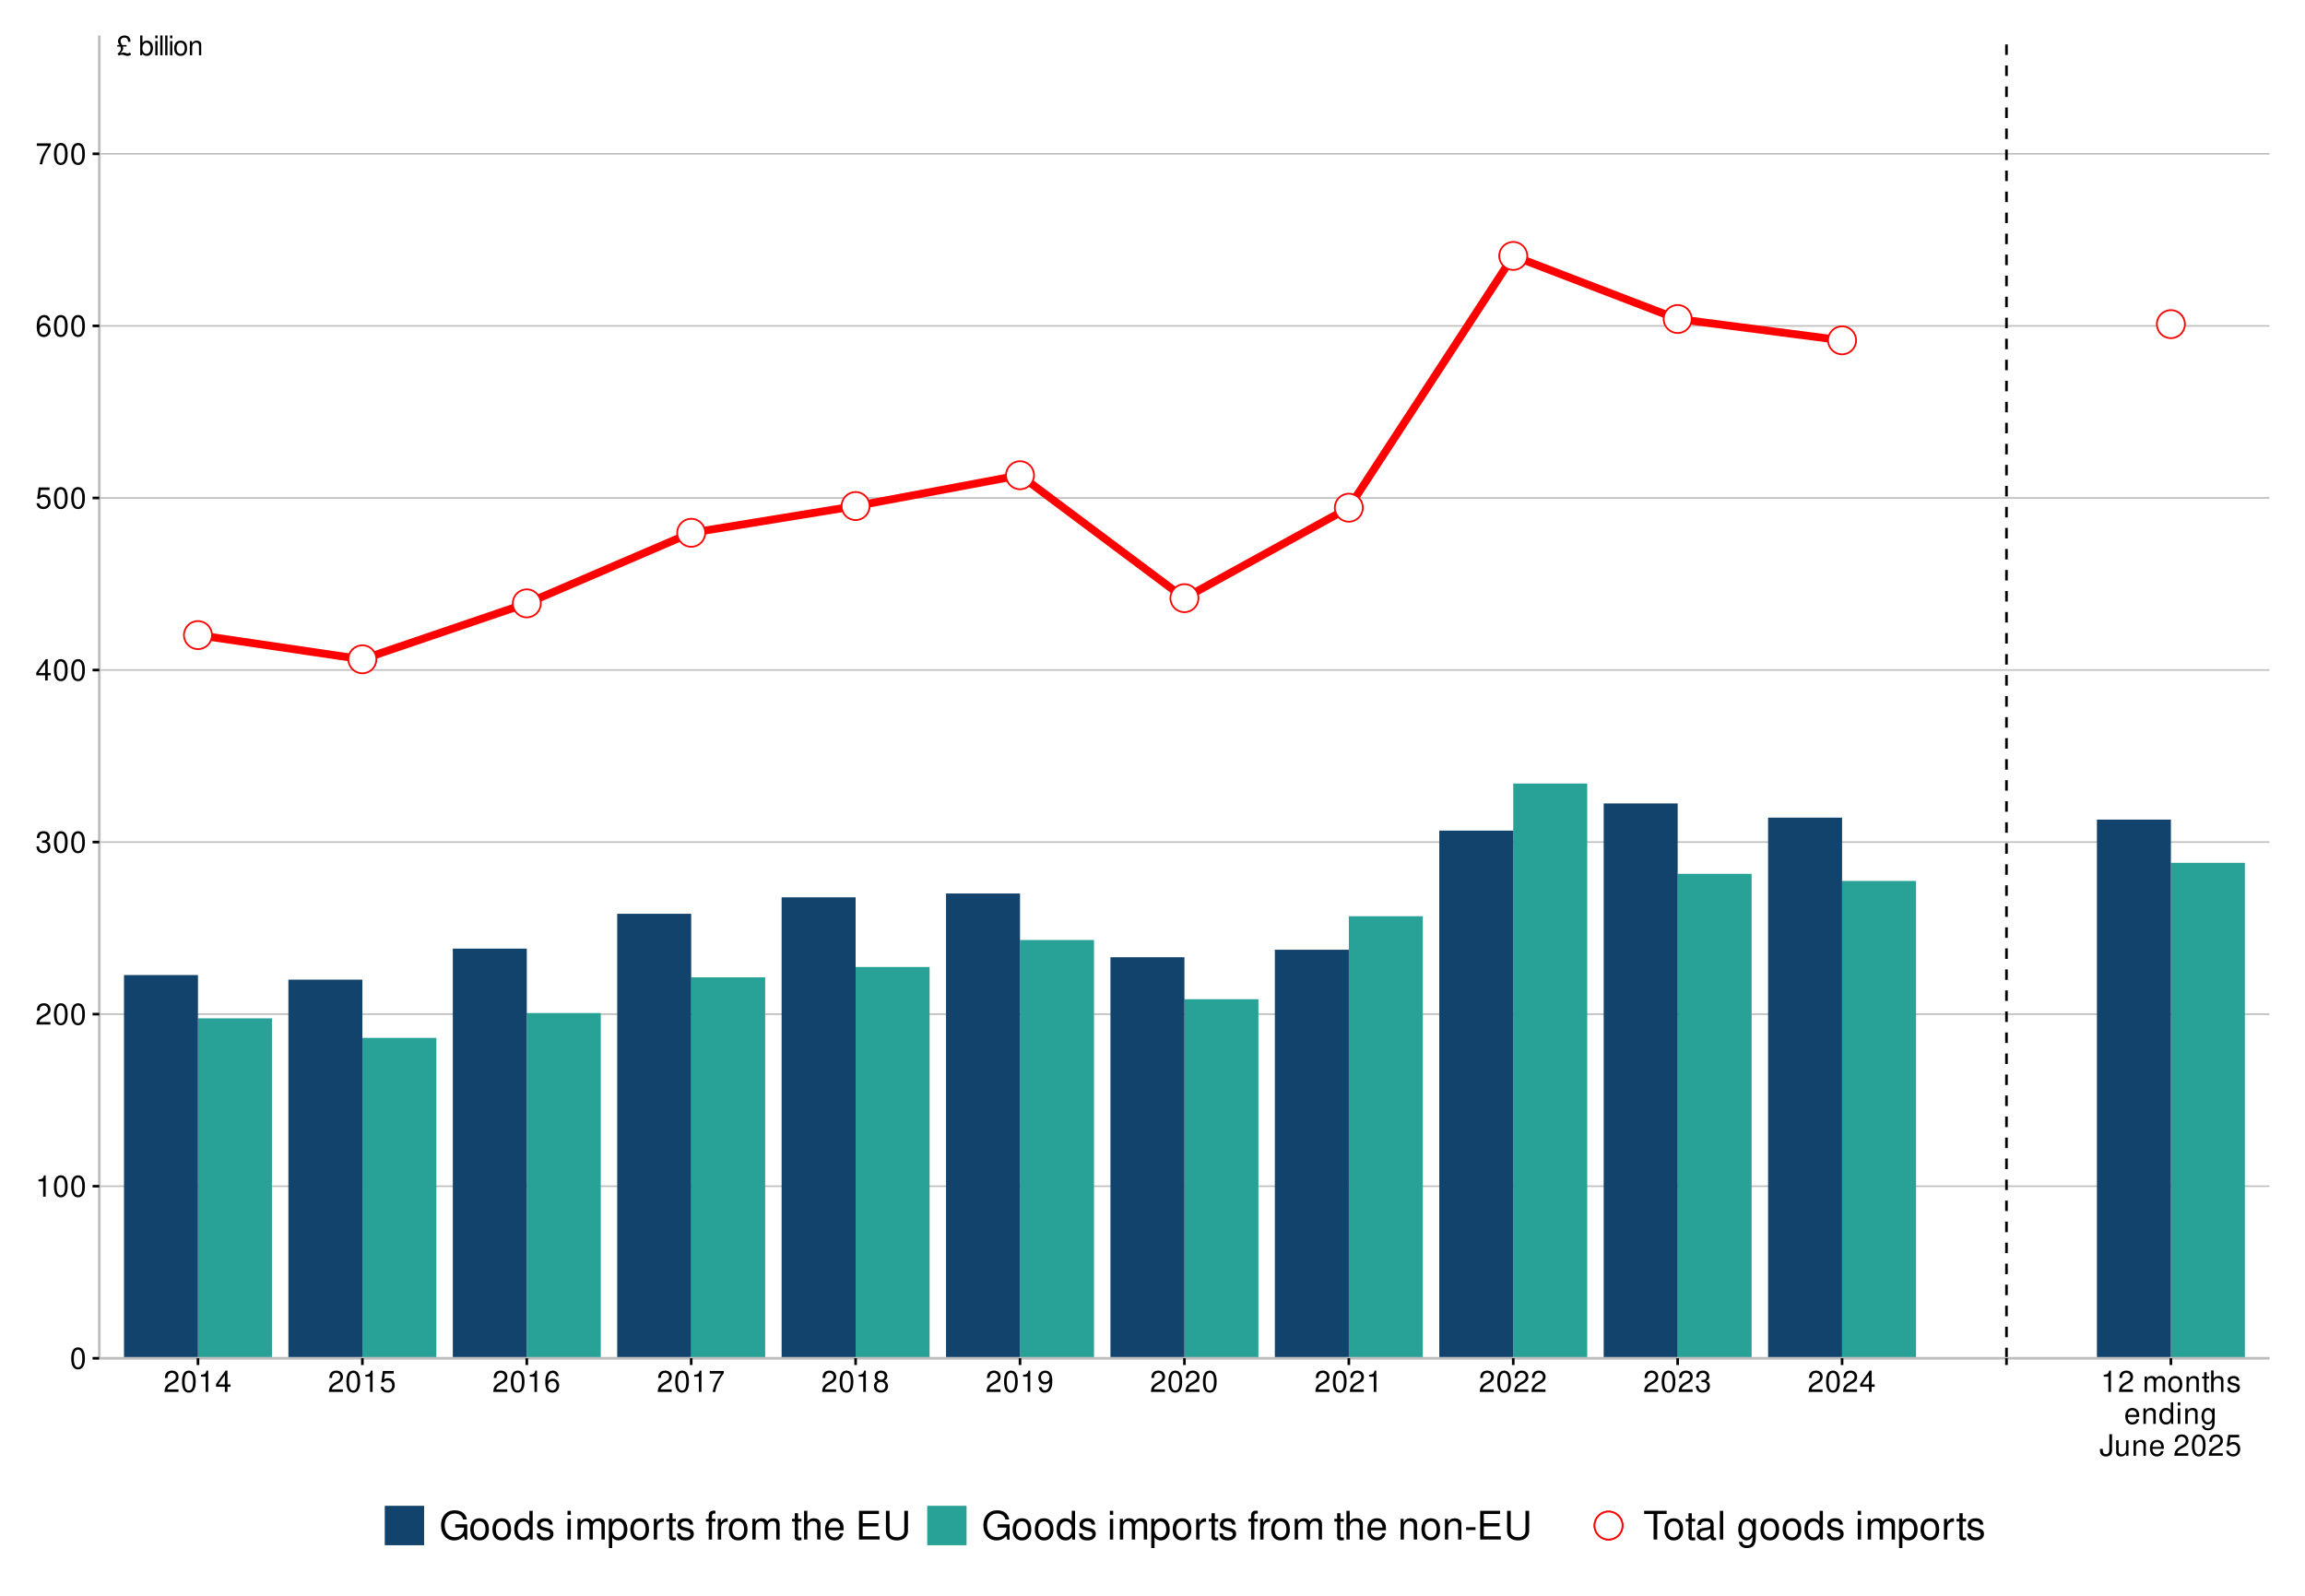
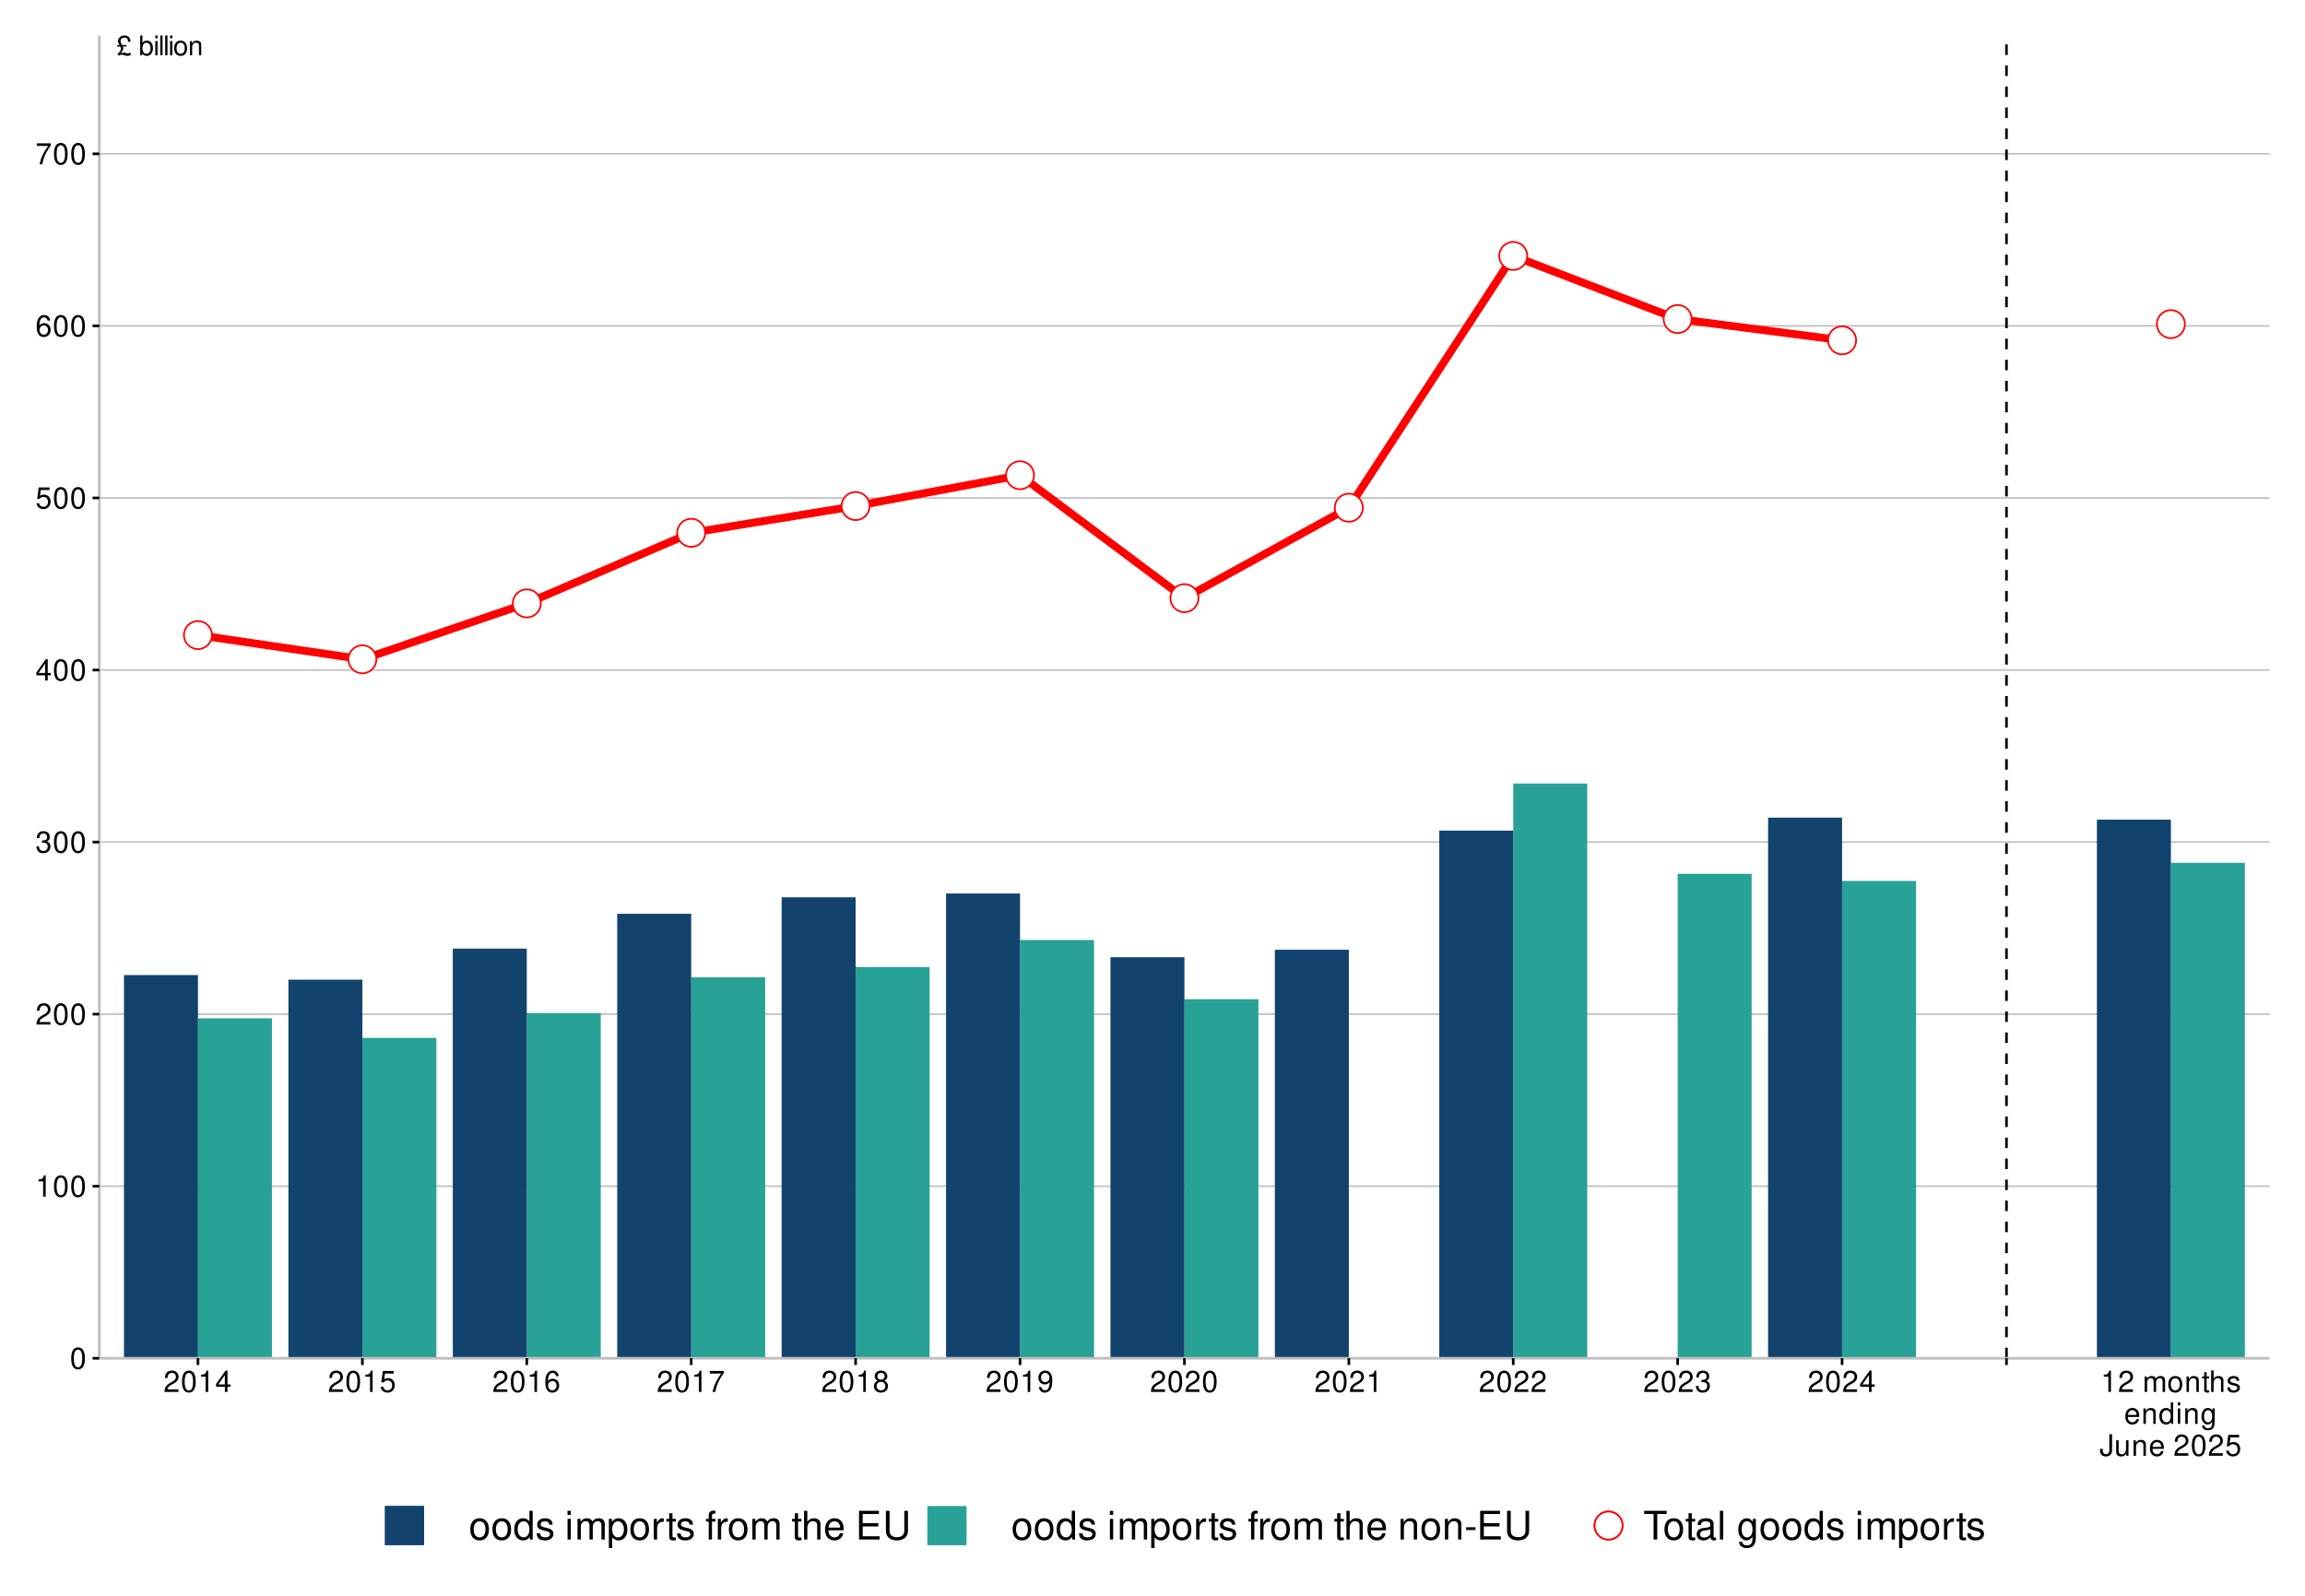
<svg xmlns="http://www.w3.org/2000/svg" xmlns:xlink="http://www.w3.org/1999/xlink" width="936pt" height="648pt" viewBox="0 0 936 648" version="1.1">
  <defs>
    <g>
      <symbol overflow="visible" id="glyph0-0">
        <path style="stroke:none;" d="" />
      </symbol>
      <symbol overflow="visible" id="glyph0-1">
        <path style="stroke:none;" d="M 4.047 -4.156 L 2.281 -4.156 C 2.203 -4.297 2.141 -4.391 2.094 -4.469 L 1.859 -4.891 C 1.703 -5.188 1.625 -5.484 1.625 -5.781 C 1.625 -6.625 2.25 -7.188 3.188 -7.188 C 4.141 -7.188 4.656 -6.625 4.688 -5.484 L 5.656 -5.484 C 5.641 -6.172 5.562 -6.594 5.344 -6.953 C 4.953 -7.641 4.172 -8.047 3.219 -8.047 C 1.75 -8.047 0.594 -7.031 0.594 -5.688 C 0.594 -5.203 0.672 -5 1.188 -4.156 L 0.281 -4.156 L 0.281 -3.547 L 1.5 -3.547 C 1.672 -3.266 1.766 -2.953 1.766 -2.688 C 1.766 -2 1.406 -1.453 0.391 -0.578 L 0.922 0.156 C 1.344 -0.125 1.734 -0.25 2.125 -0.25 C 2.359 -0.25 2.625 -0.203 2.844 -0.125 C 3.766 0.188 4.047 0.25 4.469 0.25 C 5.031 0.25 5.469 0.062 5.906 -0.359 L 5.453 -1.094 C 5.125 -0.875 4.812 -0.766 4.531 -0.766 C 4.328 -0.766 4.125 -0.812 3.656 -0.938 C 3.219 -1.078 3.047 -1.109 2.75 -1.109 C 2.281 -1.109 1.828 -0.969 1.406 -0.672 C 2.391 -1.672 2.703 -2.188 2.703 -2.766 C 2.703 -2.969 2.656 -3.219 2.547 -3.547 L 4.047 -3.547 Z M 4.047 -4.156 " />
      </symbol>
      <symbol overflow="visible" id="glyph0-2">
        <path style="stroke:none;" d="" />
      </symbol>
      <symbol overflow="visible" id="glyph0-3">
        <path style="stroke:none;" d="M 0.594 -8.047 L 0.594 0 L 1.422 0 L 1.422 -0.734 C 1.859 -0.062 2.453 0.25 3.266 0.25 C 4.781 0.25 5.781 -1 5.781 -2.922 C 5.781 -4.797 4.844 -5.953 3.297 -5.953 C 2.5 -5.953 1.938 -5.656 1.516 -5 L 1.516 -8.047 Z M 3.125 -5.094 C 4.156 -5.094 4.812 -4.203 4.812 -2.812 C 4.812 -1.5 4.125 -0.609 3.125 -0.609 C 2.141 -0.609 1.516 -1.484 1.516 -2.844 C 1.516 -4.203 2.141 -5.094 3.125 -5.094 Z M 3.125 -5.094 " />
      </symbol>
      <symbol overflow="visible" id="glyph0-4">
        <path style="stroke:none;" d="M 1.656 -5.781 L 0.734 -5.781 L 0.734 0 L 1.656 0 Z M 1.656 -8.047 L 0.734 -8.047 L 0.734 -6.891 L 1.656 -6.891 Z M 1.656 -8.047 " />
      </symbol>
      <symbol overflow="visible" id="glyph0-5">
        <path style="stroke:none;" d="M 1.672 -8.047 L 0.75 -8.047 L 0.75 0 L 1.672 0 Z M 1.672 -8.047 " />
      </symbol>
      <symbol overflow="visible" id="glyph0-6">
        <path style="stroke:none;" d="M 3 -5.953 C 1.375 -5.953 0.391 -4.797 0.391 -2.844 C 0.391 -0.891 1.375 0.25 3.016 0.25 C 4.656 0.25 5.641 -0.906 5.641 -2.812 C 5.641 -4.812 4.688 -5.953 3 -5.953 Z M 3.016 -5.109 C 4.047 -5.109 4.672 -4.25 4.672 -2.812 C 4.672 -1.453 4.031 -0.594 3.016 -0.594 C 1.984 -0.594 1.359 -1.453 1.359 -2.844 C 1.359 -4.25 1.984 -5.109 3.016 -5.109 Z M 3.016 -5.109 " />
      </symbol>
      <symbol overflow="visible" id="glyph0-7">
        <path style="stroke:none;" d="M 0.766 -5.781 L 0.766 0 L 1.703 0 L 1.703 -3.188 C 1.703 -4.375 2.312 -5.141 3.266 -5.141 C 4 -5.141 4.469 -4.703 4.469 -4.016 L 4.469 0 L 5.375 0 L 5.375 -4.375 C 5.375 -5.328 4.656 -5.953 3.547 -5.953 C 2.688 -5.953 2.125 -5.625 1.625 -4.812 L 1.625 -5.781 Z M 0.766 -5.781 " />
      </symbol>
      <symbol overflow="visible" id="glyph1-0">
        <path style="stroke:none;" d="" />
      </symbol>
      <symbol overflow="visible" id="glyph1-1">
        <path style="stroke:none;" d="M 3.297 -8.672 C 2.516 -8.672 1.781 -8.312 1.344 -7.734 C 0.797 -6.953 0.516 -5.812 0.516 -4.203 C 0.516 -1.266 1.469 0.281 3.297 0.281 C 5.094 0.281 6.078 -1.266 6.078 -4.125 C 6.078 -5.812 5.812 -6.938 5.25 -7.734 C 4.812 -8.328 4.109 -8.672 3.297 -8.672 Z M 3.297 -7.734 C 4.438 -7.734 5 -6.578 5 -4.219 C 5 -1.75 4.453 -0.594 3.281 -0.594 C 2.156 -0.594 1.594 -1.797 1.594 -4.188 C 1.594 -6.578 2.156 -7.734 3.297 -7.734 Z M 3.297 -7.734 " />
      </symbol>
      <symbol overflow="visible" id="glyph1-2">
        <path style="stroke:none;" d="M 3.109 -6.188 L 3.109 0 L 4.156 0 L 4.156 -8.672 L 3.469 -8.672 C 3.094 -7.344 2.859 -7.156 1.219 -6.953 L 1.219 -6.188 Z M 3.109 -6.188 " />
      </symbol>
      <symbol overflow="visible" id="glyph1-3">
        <path style="stroke:none;" d="M 6.078 -1.047 L 1.594 -1.047 C 1.703 -1.766 2.094 -2.219 3.125 -2.859 L 4.328 -3.531 C 5.516 -4.188 6.125 -5.078 6.125 -6.141 C 6.125 -6.859 5.844 -7.531 5.344 -8 C 4.844 -8.453 4.219 -8.672 3.406 -8.672 C 2.328 -8.672 1.531 -8.297 1.062 -7.547 C 0.75 -7.094 0.625 -6.547 0.594 -5.672 L 1.656 -5.672 C 1.688 -6.266 1.766 -6.609 1.906 -6.906 C 2.188 -7.422 2.734 -7.75 3.375 -7.75 C 4.328 -7.75 5.047 -7.062 5.047 -6.125 C 5.047 -5.422 4.656 -4.828 3.906 -4.391 L 2.797 -3.75 C 1.016 -2.719 0.5 -1.906 0.406 -0.016 L 6.078 -0.016 Z M 6.078 -1.047 " />
      </symbol>
      <symbol overflow="visible" id="glyph1-4">
        <path style="stroke:none;" d="M 2.656 -4 L 3.234 -4 C 4.375 -4 4.984 -3.453 4.984 -2.406 C 4.984 -1.312 4.328 -0.656 3.234 -0.656 C 2.078 -0.656 1.516 -1.25 1.438 -2.516 L 0.391 -2.516 C 0.438 -1.828 0.547 -1.375 0.75 -0.984 C 1.203 -0.141 2.031 0.281 3.188 0.281 C 4.938 0.281 6.078 -0.781 6.078 -2.422 C 6.078 -3.531 5.656 -4.125 4.625 -4.484 C 5.422 -4.812 5.812 -5.406 5.812 -6.281 C 5.812 -7.781 4.844 -8.672 3.234 -8.672 C 1.516 -8.672 0.594 -7.719 0.562 -5.875 L 1.625 -5.875 C 1.625 -6.406 1.688 -6.703 1.812 -6.969 C 2.047 -7.469 2.578 -7.75 3.234 -7.75 C 4.172 -7.75 4.734 -7.188 4.734 -6.25 C 4.734 -5.641 4.531 -5.266 4.062 -5.062 C 3.766 -4.938 3.391 -4.891 2.656 -4.891 Z M 2.656 -4 " />
      </symbol>
      <symbol overflow="visible" id="glyph1-5">
        <path style="stroke:none;" d="M 3.922 -2.094 L 3.922 0 L 4.984 0 L 4.984 -2.094 L 6.234 -2.094 L 6.234 -3.047 L 4.984 -3.047 L 4.984 -8.672 L 4.203 -8.672 L 0.344 -3.219 L 0.344 -2.094 Z M 3.922 -3.047 L 1.266 -3.047 L 3.922 -6.875 Z M 3.922 -3.047 " />
      </symbol>
      <symbol overflow="visible" id="glyph1-6">
        <path style="stroke:none;" d="M 5.719 -8.516 L 1.312 -8.516 L 0.688 -3.875 L 1.656 -3.875 C 2.141 -4.469 2.562 -4.672 3.234 -4.672 C 4.375 -4.672 5.078 -3.891 5.078 -2.625 C 5.078 -1.406 4.375 -0.656 3.219 -0.656 C 2.297 -0.656 1.734 -1.125 1.469 -2.094 L 0.422 -2.094 C 0.562 -1.391 0.688 -1.062 0.938 -0.75 C 1.422 -0.094 2.281 0.281 3.234 0.281 C 4.953 0.281 6.156 -0.969 6.156 -2.766 C 6.156 -4.453 5.047 -5.609 3.406 -5.609 C 2.812 -5.609 2.328 -5.453 1.844 -5.094 L 2.172 -7.469 L 5.719 -7.469 Z M 5.719 -8.516 " />
      </symbol>
      <symbol overflow="visible" id="glyph1-7">
        <path style="stroke:none;" d="M 5.969 -6.422 C 5.766 -7.844 4.859 -8.672 3.562 -8.672 C 2.625 -8.672 1.781 -8.219 1.281 -7.438 C 0.75 -6.594 0.516 -5.531 0.516 -3.953 C 0.516 -2.5 0.719 -1.578 1.234 -0.797 C 1.688 -0.094 2.438 0.281 3.375 0.281 C 4.984 0.281 6.156 -0.938 6.156 -2.625 C 6.156 -4.219 5.078 -5.359 3.547 -5.359 C 2.719 -5.359 2.047 -5.047 1.594 -4.406 C 1.609 -6.547 2.281 -7.734 3.484 -7.734 C 4.234 -7.734 4.75 -7.266 4.922 -6.422 Z M 3.422 -4.422 C 4.438 -4.422 5.078 -3.703 5.078 -2.547 C 5.078 -1.453 4.359 -0.656 3.391 -0.656 C 2.406 -0.656 1.656 -1.484 1.656 -2.594 C 1.656 -3.672 2.375 -4.422 3.422 -4.422 Z M 3.422 -4.422 " />
      </symbol>
      <symbol overflow="visible" id="glyph1-8">
        <path style="stroke:none;" d="M 6.234 -8.516 L 0.547 -8.516 L 0.547 -7.469 L 5.141 -7.469 C 3.125 -4.578 2.297 -2.797 1.656 0 L 2.781 0 C 3.25 -2.719 4.312 -5.062 6.234 -7.625 Z M 6.234 -8.516 " />
      </symbol>
      <symbol overflow="visible" id="glyph1-9">
        <path style="stroke:none;" d="M 4.688 -4.578 C 5.578 -5.109 5.859 -5.547 5.859 -6.359 C 5.859 -7.734 4.812 -8.672 3.297 -8.672 C 1.797 -8.672 0.75 -7.734 0.75 -6.375 C 0.75 -5.547 1.016 -5.125 1.891 -4.578 C 0.922 -4.078 0.438 -3.375 0.438 -2.406 C 0.438 -0.828 1.609 0.281 3.297 0.281 C 4.984 0.281 6.156 -0.828 6.156 -2.406 C 6.156 -3.375 5.672 -4.078 4.688 -4.578 Z M 3.297 -7.734 C 4.203 -7.734 4.781 -7.203 4.781 -6.344 C 4.781 -5.516 4.188 -4.984 3.297 -4.984 C 2.406 -4.984 1.828 -5.516 1.828 -6.359 C 1.828 -7.203 2.406 -7.734 3.297 -7.734 Z M 3.297 -4.094 C 4.359 -4.094 5.078 -3.391 5.078 -2.391 C 5.078 -1.344 4.375 -0.656 3.281 -0.656 C 2.25 -0.656 1.531 -1.375 1.531 -2.375 C 1.531 -3.406 2.234 -4.094 3.297 -4.094 Z M 3.297 -4.094 " />
      </symbol>
      <symbol overflow="visible" id="glyph1-10">
        <path style="stroke:none;" d="M 0.641 -1.984 C 0.844 -0.562 1.75 0.281 3.047 0.281 C 4 0.281 4.844 -0.188 5.344 -0.953 C 5.875 -1.812 6.109 -2.875 6.109 -4.438 C 6.109 -5.906 5.891 -6.828 5.391 -7.594 C 4.922 -8.297 4.172 -8.672 3.234 -8.672 C 1.625 -8.672 0.453 -7.469 0.453 -5.781 C 0.453 -4.188 1.531 -3.062 3.078 -3.062 C 3.875 -3.062 4.469 -3.344 5.016 -4.016 C 5 -1.844 4.328 -0.656 3.125 -0.656 C 2.375 -0.656 1.859 -1.141 1.688 -1.984 Z M 3.234 -7.75 C 4.219 -7.75 4.953 -6.922 4.953 -5.812 C 4.953 -4.734 4.234 -4 3.188 -4 C 2.172 -4 1.531 -4.719 1.531 -5.875 C 1.531 -6.953 2.25 -7.75 3.234 -7.75 Z M 3.234 -7.75 " />
      </symbol>
      <symbol overflow="visible" id="glyph1-11">
        <path style="stroke:none;" d="" />
      </symbol>
      <symbol overflow="visible" id="glyph1-12">
        <path style="stroke:none;" d="M 0.844 -6.281 L 0.844 0 L 1.844 0 L 1.844 -3.953 C 1.844 -4.859 2.516 -5.594 3.328 -5.594 C 4.062 -5.594 4.484 -5.141 4.484 -4.328 L 4.484 0 L 5.5 0 L 5.5 -3.953 C 5.5 -4.859 6.156 -5.594 6.969 -5.594 C 7.703 -5.594 8.141 -5.125 8.141 -4.328 L 8.141 0 L 9.141 0 L 9.141 -4.719 C 9.141 -5.844 8.5 -6.469 7.312 -6.469 C 6.484 -6.469 5.969 -6.219 5.391 -5.516 C 5.016 -6.188 4.516 -6.469 3.703 -6.469 C 2.859 -6.469 2.297 -6.156 1.766 -5.406 L 1.766 -6.281 Z M 0.844 -6.281 " />
      </symbol>
      <symbol overflow="visible" id="glyph1-13">
        <path style="stroke:none;" d="M 3.266 -6.469 C 1.484 -6.469 0.438 -5.203 0.438 -3.094 C 0.438 -0.969 1.484 0.281 3.281 0.281 C 5.047 0.281 6.125 -0.984 6.125 -3.047 C 6.125 -5.234 5.094 -6.469 3.266 -6.469 Z M 3.281 -5.547 C 4.406 -5.547 5.078 -4.625 5.078 -3.062 C 5.078 -1.578 4.375 -0.641 3.281 -0.641 C 2.156 -0.641 1.469 -1.578 1.469 -3.094 C 1.469 -4.625 2.156 -5.547 3.281 -5.547 Z M 3.281 -5.547 " />
      </symbol>
      <symbol overflow="visible" id="glyph1-14">
        <path style="stroke:none;" d="M 0.844 -6.281 L 0.844 0 L 1.844 0 L 1.844 -3.469 C 1.844 -4.75 2.516 -5.594 3.547 -5.594 C 4.344 -5.594 4.844 -5.109 4.844 -4.359 L 4.844 0 L 5.844 0 L 5.844 -4.75 C 5.844 -5.797 5.062 -6.469 3.859 -6.469 C 2.922 -6.469 2.312 -6.109 1.766 -5.234 L 1.766 -6.281 Z M 0.844 -6.281 " />
      </symbol>
      <symbol overflow="visible" id="glyph1-15">
        <path style="stroke:none;" d="M 3.047 -6.281 L 2.016 -6.281 L 2.016 -8.016 L 1.016 -8.016 L 1.016 -6.281 L 0.172 -6.281 L 0.172 -5.469 L 1.016 -5.469 L 1.016 -0.719 C 1.016 -0.078 1.453 0.281 2.234 0.281 C 2.5 0.281 2.719 0.25 3.047 0.188 L 3.047 -0.641 C 2.906 -0.609 2.766 -0.594 2.562 -0.594 C 2.141 -0.594 2.016 -0.719 2.016 -1.156 L 2.016 -5.469 L 3.047 -5.469 Z M 3.047 -6.281 " />
      </symbol>
      <symbol overflow="visible" id="glyph1-16">
        <path style="stroke:none;" d="M 0.844 -8.75 L 0.844 0 L 1.844 0 L 1.844 -3.469 C 1.844 -4.75 2.516 -5.594 3.547 -5.594 C 3.875 -5.594 4.188 -5.5 4.422 -5.312 C 4.719 -5.094 4.844 -4.797 4.844 -4.359 L 4.844 0 L 5.828 0 L 5.828 -4.75 C 5.828 -5.812 5.078 -6.469 3.859 -6.469 C 2.969 -6.469 2.422 -6.188 1.844 -5.422 L 1.844 -8.75 Z M 0.844 -8.75 " />
      </symbol>
      <symbol overflow="visible" id="glyph1-17">
        <path style="stroke:none;" d="M 5.25 -4.531 C 5.25 -5.766 4.422 -6.469 2.969 -6.469 C 1.516 -6.469 0.562 -5.719 0.562 -4.547 C 0.562 -3.562 1.062 -3.094 2.562 -2.734 L 3.484 -2.516 C 4.188 -2.344 4.469 -2.094 4.469 -1.641 C 4.469 -1.047 3.875 -0.641 3 -0.641 C 2.453 -0.641 2 -0.797 1.75 -1.062 C 1.594 -1.25 1.531 -1.422 1.469 -1.875 L 0.406 -1.875 C 0.453 -0.422 1.266 0.281 2.922 0.281 C 4.5 0.281 5.516 -0.5 5.516 -1.719 C 5.516 -2.656 4.984 -3.172 3.734 -3.469 L 2.766 -3.703 C 1.953 -3.891 1.609 -4.156 1.609 -4.594 C 1.609 -5.188 2.125 -5.547 2.938 -5.547 C 3.75 -5.547 4.172 -5.203 4.203 -4.531 Z M 5.25 -4.531 " />
      </symbol>
      <symbol overflow="visible" id="glyph1-18">
        <path style="stroke:none;" d="M 6.156 -2.812 C 6.156 -3.766 6.078 -4.344 5.906 -4.812 C 5.5 -5.844 4.531 -6.469 3.359 -6.469 C 1.609 -6.469 0.484 -5.141 0.484 -3.062 C 0.484 -0.984 1.562 0.281 3.344 0.281 C 4.781 0.281 5.766 -0.547 6.031 -1.906 L 5.016 -1.906 C 4.734 -1.078 4.172 -0.641 3.375 -0.641 C 2.734 -0.641 2.203 -0.938 1.859 -1.469 C 1.625 -1.828 1.531 -2.188 1.531 -2.812 Z M 1.547 -3.625 C 1.625 -4.781 2.344 -5.547 3.344 -5.547 C 4.375 -5.547 5.078 -4.75 5.078 -3.625 Z M 1.547 -3.625 " />
      </symbol>
      <symbol overflow="visible" id="glyph1-19">
        <path style="stroke:none;" d="M 5.938 -8.75 L 4.938 -8.75 L 4.938 -5.5 C 4.531 -6.125 3.859 -6.469 3.016 -6.469 C 1.375 -6.469 0.312 -5.156 0.312 -3.156 C 0.312 -1.031 1.344 0.281 3.047 0.281 C 3.906 0.281 4.516 -0.047 5.047 -0.828 L 5.047 0 L 5.938 0 Z M 3.188 -5.531 C 4.266 -5.531 4.938 -4.578 4.938 -3.078 C 4.938 -1.625 4.25 -0.656 3.188 -0.656 C 2.094 -0.656 1.359 -1.625 1.359 -3.094 C 1.359 -4.562 2.094 -5.531 3.188 -5.531 Z M 3.188 -5.531 " />
      </symbol>
      <symbol overflow="visible" id="glyph1-20">
        <path style="stroke:none;" d="M 1.797 -6.281 L 0.797 -6.281 L 0.797 0 L 1.797 0 Z M 1.797 -8.75 L 0.797 -8.75 L 0.797 -7.484 L 1.797 -7.484 Z M 1.797 -8.75 " />
      </symbol>
      <symbol overflow="visible" id="glyph1-21">
        <path style="stroke:none;" d="M 4.844 -6.281 L 4.844 -5.375 C 4.344 -6.125 3.797 -6.469 3 -6.469 C 1.469 -6.469 0.422 -5.047 0.422 -3.031 C 0.422 -1.984 0.672 -1.219 1.219 -0.578 C 1.688 -0.031 2.281 0.281 2.922 0.281 C 3.688 0.281 4.219 -0.062 4.75 -0.859 L 4.75 -0.531 C 4.75 1.156 4.281 1.781 3.031 1.781 C 2.188 1.781 1.734 1.438 1.641 0.719 L 0.625 0.719 C 0.719 1.891 1.641 2.609 3.016 2.609 C 3.938 2.609 4.703 2.312 5.109 1.812 C 5.594 1.219 5.766 0.438 5.766 -1.031 L 5.766 -6.281 Z M 3.094 -5.547 C 4.156 -5.547 4.75 -4.656 4.75 -3.062 C 4.75 -1.531 4.141 -0.641 3.094 -0.641 C 2.062 -0.641 1.469 -1.547 1.469 -3.094 C 1.469 -4.625 2.062 -5.547 3.094 -5.547 Z M 3.094 -5.547 " />
      </symbol>
      <symbol overflow="visible" id="glyph1-22">
        <path style="stroke:none;" d="M 4 -8.75 L 4 -2.594 C 4 -1.891 3.922 -1.5 3.719 -1.203 C 3.5 -0.859 3.094 -0.656 2.656 -0.656 C 1.812 -0.656 1.344 -1.219 1.344 -2.25 L 1.344 -2.812 L 0.203 -2.812 L 0.203 -2.047 C 0.203 -0.625 1.141 0.281 2.641 0.281 C 4.156 0.281 5.109 -0.672 5.109 -2.188 L 5.109 -8.75 Z M 4 -8.75 " />
      </symbol>
      <symbol overflow="visible" id="glyph1-23">
        <path style="stroke:none;" d="M 5.781 0 L 5.781 -6.281 L 4.781 -6.281 L 4.781 -2.719 C 4.781 -1.438 4.109 -0.594 3.078 -0.594 C 2.281 -0.594 1.781 -1.078 1.781 -1.844 L 1.781 -6.281 L 0.781 -6.281 L 0.781 -1.438 C 0.781 -0.391 1.562 0.281 2.781 0.281 C 3.703 0.281 4.297 -0.047 4.891 -0.875 L 4.891 0 Z M 5.781 0 " />
      </symbol>
      <symbol overflow="visible" id="glyph2-0">
        <path style="stroke:none;" d="" />
      </symbol>
      <symbol overflow="visible" id="glyph2-1">
-         <path style="stroke:none;" d="M 11.344 -6.156 L 6.484 -6.156 L 6.484 -4.844 L 10.031 -4.844 L 10.031 -4.531 C 10.031 -2.453 8.5 -0.938 6.375 -0.938 C 5.188 -0.938 4.109 -1.375 3.422 -2.125 C 2.656 -2.953 2.188 -4.359 2.188 -5.797 C 2.188 -8.656 3.828 -10.547 6.281 -10.547 C 8.062 -10.547 9.344 -9.625 9.656 -8.125 L 11.188 -8.125 C 10.766 -10.5 8.969 -11.859 6.297 -11.859 C 4.875 -11.859 3.734 -11.484 2.812 -10.734 C 1.453 -9.609 0.703 -7.812 0.703 -5.719 C 0.703 -2.125 2.891 0.375 6.047 0.375 C 7.625 0.375 8.875 -0.219 10.031 -1.484 L 10.406 0.062 L 11.344 0.062 Z M 11.344 -6.156 " />
-       </symbol>
+         </symbol>
      <symbol overflow="visible" id="glyph2-2">
        <path style="stroke:none;" d="M 4.359 -8.625 C 1.984 -8.625 0.578 -6.938 0.578 -4.125 C 0.578 -1.297 1.984 0.375 4.375 0.375 C 6.734 0.375 8.156 -1.312 8.156 -4.062 C 8.156 -6.969 6.781 -8.625 4.359 -8.625 Z M 4.375 -7.391 C 5.875 -7.391 6.766 -6.156 6.766 -4.078 C 6.766 -2.094 5.844 -0.859 4.375 -0.859 C 2.875 -0.859 1.969 -2.094 1.969 -4.125 C 1.969 -6.156 2.875 -7.391 4.375 -7.391 Z M 4.375 -7.391 " />
      </symbol>
      <symbol overflow="visible" id="glyph2-3">
        <path style="stroke:none;" d="M 7.922 -11.656 L 6.594 -11.656 L 6.594 -7.328 C 6.031 -8.172 5.141 -8.625 4.016 -8.625 C 1.844 -8.625 0.422 -6.875 0.422 -4.203 C 0.422 -1.375 1.797 0.375 4.062 0.375 C 5.219 0.375 6.016 -0.062 6.734 -1.109 L 6.734 0 L 7.922 0 Z M 4.234 -7.375 C 5.688 -7.375 6.594 -6.109 6.594 -4.094 C 6.594 -2.156 5.656 -0.875 4.25 -0.875 C 2.781 -0.875 1.812 -2.172 1.812 -4.125 C 1.812 -6.078 2.781 -7.375 4.234 -7.375 Z M 4.234 -7.375 " />
      </symbol>
      <symbol overflow="visible" id="glyph2-4">
        <path style="stroke:none;" d="M 7.016 -6.047 C 6.984 -7.703 5.906 -8.625 3.969 -8.625 C 2.016 -8.625 0.75 -7.609 0.75 -6.062 C 0.75 -4.75 1.422 -4.125 3.406 -3.641 L 4.656 -3.344 C 5.578 -3.125 5.953 -2.781 5.953 -2.188 C 5.953 -1.391 5.172 -0.859 4 -0.859 C 3.281 -0.859 2.672 -1.078 2.344 -1.422 C 2.125 -1.656 2.031 -1.906 1.953 -2.5 L 0.547 -2.5 C 0.609 -0.562 1.703 0.375 3.891 0.375 C 6 0.375 7.344 -0.672 7.344 -2.281 C 7.344 -3.531 6.641 -4.219 4.969 -4.625 L 3.703 -4.922 C 2.609 -5.188 2.141 -5.531 2.141 -6.125 C 2.141 -6.906 2.828 -7.391 3.922 -7.391 C 4.984 -7.391 5.562 -6.922 5.594 -6.047 Z M 7.016 -6.047 " />
      </symbol>
      <symbol overflow="visible" id="glyph2-5">
        <path style="stroke:none;" d="" />
      </symbol>
      <symbol overflow="visible" id="glyph2-6">
        <path style="stroke:none;" d="M 2.406 -8.391 L 1.078 -8.391 L 1.078 0 L 2.406 0 Z M 2.406 -11.656 L 1.062 -11.656 L 1.062 -9.984 L 2.406 -9.984 Z M 2.406 -11.656 " />
      </symbol>
      <symbol overflow="visible" id="glyph2-7">
        <path style="stroke:none;" d="M 1.125 -8.391 L 1.125 0 L 2.469 0 L 2.469 -5.266 C 2.469 -6.484 3.344 -7.453 4.438 -7.453 C 5.422 -7.453 5.984 -6.844 5.984 -5.781 L 5.984 0 L 7.328 0 L 7.328 -5.266 C 7.328 -6.484 8.203 -7.453 9.297 -7.453 C 10.266 -7.453 10.844 -6.828 10.844 -5.781 L 10.844 0 L 12.188 0 L 12.188 -6.281 C 12.188 -7.797 11.328 -8.625 9.766 -8.625 C 8.641 -8.625 7.969 -8.281 7.188 -7.344 C 6.688 -8.234 6.016 -8.625 4.922 -8.625 C 3.812 -8.625 3.062 -8.203 2.359 -7.203 L 2.359 -8.391 Z M 1.125 -8.391 " />
      </symbol>
      <symbol overflow="visible" id="glyph2-8">
        <path style="stroke:none;" d="M 0.859 3.484 L 2.203 3.484 L 2.203 -0.875 C 2.906 -0.016 3.703 0.375 4.781 0.375 C 6.953 0.375 8.375 -1.375 8.375 -4.047 C 8.375 -6.859 6.984 -8.625 4.766 -8.625 C 3.625 -8.625 2.719 -8.109 2.094 -7.125 L 2.094 -8.391 L 0.859 -8.391 Z M 4.547 -7.375 C 6.016 -7.375 6.969 -6.078 6.969 -4.078 C 6.969 -2.172 6 -0.875 4.547 -0.875 C 3.125 -0.875 2.203 -2.156 2.203 -4.125 C 2.203 -6.094 3.125 -7.375 4.547 -7.375 Z M 4.547 -7.375 " />
      </symbol>
      <symbol overflow="visible" id="glyph2-9">
        <path style="stroke:none;" d="M 1.109 -8.391 L 1.109 0 L 2.453 0 L 2.453 -4.359 C 2.469 -6.375 3.297 -7.266 5.141 -7.219 L 5.141 -8.578 C 4.906 -8.609 4.781 -8.625 4.625 -8.625 C 3.766 -8.625 3.109 -8.109 2.344 -6.859 L 2.344 -8.391 Z M 1.109 -8.391 " />
      </symbol>
      <symbol overflow="visible" id="glyph2-10">
        <path style="stroke:none;" d="M 4.062 -8.391 L 2.688 -8.391 L 2.688 -10.688 L 1.359 -10.688 L 1.359 -8.391 L 0.219 -8.391 L 0.219 -7.297 L 1.359 -7.297 L 1.359 -0.953 C 1.359 -0.094 1.938 0.375 2.969 0.375 C 3.328 0.375 3.609 0.344 4.062 0.25 L 4.062 -0.859 C 3.875 -0.812 3.703 -0.797 3.422 -0.797 C 2.844 -0.797 2.688 -0.953 2.688 -1.547 L 2.688 -7.297 L 4.062 -7.297 Z M 4.062 -8.391 " />
      </symbol>
      <symbol overflow="visible" id="glyph2-11">
        <path style="stroke:none;" d="M 4.125 -8.391 L 2.734 -8.391 L 2.734 -9.703 C 2.734 -10.25 3.047 -10.547 3.656 -10.547 C 3.781 -10.547 3.828 -10.547 4.125 -10.531 L 4.125 -11.625 C 3.828 -11.703 3.641 -11.719 3.375 -11.719 C 2.141 -11.719 1.406 -11.016 1.406 -9.812 L 1.406 -8.391 L 0.281 -8.391 L 0.281 -7.297 L 1.406 -7.297 L 1.406 0 L 2.734 0 L 2.734 -7.297 L 4.125 -7.297 Z M 4.125 -8.391 " />
      </symbol>
      <symbol overflow="visible" id="glyph2-12">
        <path style="stroke:none;" d="M 1.125 -11.656 L 1.125 0 L 2.453 0 L 2.453 -4.625 C 2.453 -6.344 3.344 -7.453 4.719 -7.453 C 5.172 -7.453 5.578 -7.328 5.906 -7.094 C 6.281 -6.797 6.453 -6.406 6.453 -5.812 L 6.453 0 L 7.781 0 L 7.781 -6.344 C 7.781 -7.75 6.766 -8.625 5.141 -8.625 C 3.953 -8.625 3.234 -8.25 2.453 -7.234 L 2.453 -11.656 Z M 1.125 -11.656 " />
      </symbol>
      <symbol overflow="visible" id="glyph2-13">
        <path style="stroke:none;" d="M 8.203 -3.75 C 8.203 -5.031 8.109 -5.797 7.875 -6.422 C 7.328 -7.797 6.047 -8.625 4.484 -8.625 C 2.141 -8.625 0.641 -6.844 0.641 -4.078 C 0.641 -1.312 2.078 0.375 4.453 0.375 C 6.375 0.375 7.703 -0.719 8.031 -2.547 L 6.688 -2.547 C 6.312 -1.438 5.562 -0.859 4.5 -0.859 C 3.641 -0.859 2.922 -1.25 2.484 -1.953 C 2.156 -2.438 2.047 -2.906 2.031 -3.75 Z M 2.062 -4.828 C 2.172 -6.391 3.125 -7.391 4.469 -7.391 C 5.828 -7.391 6.766 -6.344 6.766 -4.828 Z M 2.062 -4.828 " />
      </symbol>
      <symbol overflow="visible" id="glyph2-14">
        <path style="stroke:none;" d="M 2.922 -5.312 L 9.281 -5.312 L 9.281 -6.625 L 2.922 -6.625 L 2.922 -10.359 L 9.516 -10.359 L 9.516 -11.656 L 1.438 -11.656 L 1.438 0 L 9.812 0 L 9.812 -1.312 L 2.922 -1.312 Z M 2.922 -5.312 " />
      </symbol>
      <symbol overflow="visible" id="glyph2-15">
        <path style="stroke:none;" d="M 8.828 -11.656 L 8.828 -3.469 C 8.828 -1.906 7.703 -0.938 5.828 -0.938 C 4.953 -0.938 4.25 -1.156 3.703 -1.547 C 3.125 -2 2.844 -2.594 2.844 -3.469 L 2.844 -11.656 L 1.359 -11.656 L 1.359 -3.469 C 1.359 -1.109 3.062 0.375 5.828 0.375 C 8.562 0.375 10.312 -1.141 10.312 -3.469 L 10.312 -11.656 Z M 8.828 -11.656 " />
      </symbol>
      <symbol overflow="visible" id="glyph2-16">
        <path style="stroke:none;" d="M 1.125 -8.391 L 1.125 0 L 2.469 0 L 2.469 -4.625 C 2.469 -6.344 3.359 -7.453 4.734 -7.453 C 5.797 -7.453 6.469 -6.812 6.469 -5.812 L 6.469 0 L 7.797 0 L 7.797 -6.344 C 7.797 -7.734 6.75 -8.625 5.141 -8.625 C 3.891 -8.625 3.094 -8.141 2.359 -6.969 L 2.359 -8.391 Z M 1.125 -8.391 " />
      </symbol>
      <symbol overflow="visible" id="glyph2-17">
        <path style="stroke:none;" d="M 4.547 -4.984 L 0.734 -4.984 L 0.734 -3.844 L 4.547 -3.844 Z M 4.547 -4.984 " />
      </symbol>
      <symbol overflow="visible" id="glyph2-18">
        <path style="stroke:none;" d="M 5.656 -10.359 L 9.484 -10.359 L 9.484 -11.656 L 0.344 -11.656 L 0.344 -10.359 L 4.172 -10.359 L 4.172 0 L 5.656 0 Z M 5.656 -10.359 " />
      </symbol>
      <symbol overflow="visible" id="glyph2-19">
        <path style="stroke:none;" d="M 8.562 -0.781 C 8.422 -0.75 8.359 -0.75 8.266 -0.75 C 7.812 -0.75 7.547 -0.984 7.547 -1.406 L 7.547 -6.344 C 7.547 -7.828 6.469 -8.625 4.406 -8.625 C 3.172 -8.625 2.188 -8.266 1.609 -7.641 C 1.234 -7.219 1.078 -6.734 1.047 -5.906 L 2.391 -5.906 C 2.5 -6.922 3.109 -7.391 4.359 -7.391 C 5.562 -7.391 6.219 -6.938 6.219 -6.141 L 6.219 -5.797 C 6.203 -5.219 5.922 -5.016 4.828 -4.859 C 2.938 -4.625 2.656 -4.562 2.141 -4.359 C 1.172 -3.938 0.672 -3.203 0.672 -2.109 C 0.672 -0.594 1.734 0.375 3.422 0.375 C 4.484 0.375 5.328 0 6.266 -0.859 C 6.375 0 6.781 0.375 7.641 0.375 C 7.938 0.375 8.109 0.344 8.562 0.219 Z M 6.219 -2.641 C 6.219 -2.188 6.094 -1.922 5.703 -1.547 C 5.156 -1.062 4.5 -0.797 3.719 -0.797 C 2.672 -0.797 2.062 -1.297 2.062 -2.141 C 2.062 -3.031 2.641 -3.469 4.078 -3.688 C 5.5 -3.875 5.781 -3.938 6.219 -4.141 Z M 6.219 -2.641 " />
      </symbol>
      <symbol overflow="visible" id="glyph2-20">
        <path style="stroke:none;" d="M 2.438 -11.656 L 1.094 -11.656 L 1.094 0 L 2.438 0 Z M 2.438 -11.656 " />
      </symbol>
      <symbol overflow="visible" id="glyph2-21">
        <path style="stroke:none;" d="M 6.469 -8.391 L 6.469 -7.172 C 5.797 -8.172 5.062 -8.625 4 -8.625 C 1.969 -8.625 0.562 -6.734 0.562 -4.047 C 0.562 -2.641 0.891 -1.609 1.609 -0.766 C 2.234 -0.031 3.047 0.375 3.906 0.375 C 4.906 0.375 5.625 -0.078 6.344 -1.141 L 6.344 -0.703 C 6.344 1.531 5.719 2.375 4.047 2.375 C 2.906 2.375 2.312 1.922 2.188 0.953 L 0.828 0.953 C 0.953 2.516 2.188 3.484 4.016 3.484 C 5.25 3.484 6.266 3.094 6.812 2.422 C 7.453 1.625 7.703 0.594 7.703 -1.375 L 7.703 -8.391 Z M 4.125 -7.391 C 5.531 -7.391 6.344 -6.203 6.344 -4.078 C 6.344 -2.047 5.516 -0.859 4.125 -0.859 C 2.75 -0.859 1.953 -2.062 1.953 -4.125 C 1.953 -6.172 2.75 -7.391 4.125 -7.391 Z M 4.125 -7.391 " />
      </symbol>
    </g>
    <clipPath id="clip1">
      <path d="M 40.332 551 L 921.602 551 L 921.602 551.551 L 40.332 551.551 Z M 40.332 551 " />
    </clipPath>
    <clipPath id="clip2">
      <path d="M 40.332 481 L 921.602 481 L 921.602 482 L 40.332 482 Z M 40.332 481 " />
    </clipPath>
    <clipPath id="clip3">
      <path d="M 40.332 411 L 921.602 411 L 921.602 413 L 40.332 413 Z M 40.332 411 " />
    </clipPath>
    <clipPath id="clip4">
      <path d="M 40.332 341 L 921.602 341 L 921.602 343 L 40.332 343 Z M 40.332 341 " />
    </clipPath>
    <clipPath id="clip5">
      <path d="M 40.332 271 L 921.602 271 L 921.602 273 L 40.332 273 Z M 40.332 271 " />
    </clipPath>
    <clipPath id="clip6">
      <path d="M 40.332 201 L 921.602 201 L 921.602 203 L 40.332 203 Z M 40.332 201 " />
    </clipPath>
    <clipPath id="clip7">
      <path d="M 40.332 132 L 921.602 132 L 921.602 133 L 40.332 133 Z M 40.332 132 " />
    </clipPath>
    <clipPath id="clip8">
      <path d="M 40.332 62 L 921.602 62 L 921.602 63 L 40.332 63 Z M 40.332 62 " />
    </clipPath>
    <clipPath id="clip9">
      <path d="M 80 413 L 111 413 L 111 551.551 L 80 551.551 Z M 80 413 " />
    </clipPath>
    <clipPath id="clip10">
      <path d="M 50 395 L 81 395 L 81 551.551 L 50 551.551 Z M 50 395 " />
    </clipPath>
    <clipPath id="clip11">
      <path d="M 147 421 L 178 421 L 178 551.551 L 147 551.551 Z M 147 421 " />
    </clipPath>
    <clipPath id="clip12">
      <path d="M 117 397 L 148 397 L 148 551.551 L 117 551.551 Z M 117 397 " />
    </clipPath>
    <clipPath id="clip13">
      <path d="M 213 411 L 244 411 L 244 551.551 L 213 551.551 Z M 213 411 " />
    </clipPath>
    <clipPath id="clip14">
      <path d="M 183 385 L 214 385 L 214 551.551 L 183 551.551 Z M 183 385 " />
    </clipPath>
    <clipPath id="clip15">
      <path d="M 280 396 L 311 396 L 311 551.551 L 280 551.551 Z M 280 396 " />
    </clipPath>
    <clipPath id="clip16">
      <path d="M 250 371 L 281 371 L 281 551.551 L 250 551.551 Z M 250 371 " />
    </clipPath>
    <clipPath id="clip17">
      <path d="M 347 392 L 378 392 L 378 551.551 L 347 551.551 Z M 347 392 " />
    </clipPath>
    <clipPath id="clip18">
      <path d="M 317 364 L 348 364 L 348 551.551 L 317 551.551 Z M 317 364 " />
    </clipPath>
    <clipPath id="clip19">
      <path d="M 414 381 L 445 381 L 445 551.551 L 414 551.551 Z M 414 381 " />
    </clipPath>
    <clipPath id="clip20">
      <path d="M 384 362 L 415 362 L 415 551.551 L 384 551.551 Z M 384 362 " />
    </clipPath>
    <clipPath id="clip21">
      <path d="M 480 405 L 512 405 L 512 551.551 L 480 551.551 Z M 480 405 " />
    </clipPath>
    <clipPath id="clip22">
      <path d="M 450 388 L 481 388 L 481 551.551 L 450 551.551 Z M 450 388 " />
    </clipPath>
    <clipPath id="clip23">
-       <path d="M 547 372 L 578 372 L 578 551.551 L 547 551.551 Z M 547 372 " />
-     </clipPath>
+       </clipPath>
    <clipPath id="clip24">
      <path d="M 517 385 L 548 385 L 548 551.551 L 517 551.551 Z M 517 385 " />
    </clipPath>
    <clipPath id="clip25">
      <path d="M 614 318 L 645 318 L 645 551.551 L 614 551.551 Z M 614 318 " />
    </clipPath>
    <clipPath id="clip26">
      <path d="M 584 337 L 615 337 L 615 551.551 L 584 551.551 Z M 584 337 " />
    </clipPath>
    <clipPath id="clip27">
      <path d="M 681 354 L 712 354 L 712 551.551 L 681 551.551 Z M 681 354 " />
    </clipPath>
    <clipPath id="clip28">
      <path d="M 651 326 L 682 326 L 682 551.551 L 651 551.551 Z M 651 326 " />
    </clipPath>
    <clipPath id="clip29">
      <path d="M 748 357 L 779 357 L 779 551.551 L 748 551.551 Z M 748 357 " />
    </clipPath>
    <clipPath id="clip30">
      <path d="M 717 332 L 749 332 L 749 551.551 L 717 551.551 Z M 717 332 " />
    </clipPath>
    <clipPath id="clip31">
      <path d="M 47 14.398 L 82 14.398 L 82 23 L 47 23 Z M 47 14.398 " />
    </clipPath>
    <clipPath id="clip32">
      <path d="M 814 14.398 L 816 14.398 L 816 551.551 L 814 551.551 Z M 814 14.398 " />
    </clipPath>
    <clipPath id="clip33">
      <path d="M 881 350 L 912 350 L 912 551.551 L 881 551.551 Z M 881 350 " />
    </clipPath>
    <clipPath id="clip34">
      <path d="M 851 332 L 882 332 L 882 551.551 L 851 551.551 Z M 851 332 " />
    </clipPath>
  </defs>
  <g id="surface92">
    <rect x="0" y="0" width="936" height="648" style="fill:rgb(100%,100%,100%);fill-opacity:1;stroke:none;" />
    <rect x="0" y="0" width="936" height="648" style="fill:rgb(100%,100%,100%);fill-opacity:1;stroke:none;" />
    <path style="fill:none;stroke-width:1.067;stroke-linecap:round;stroke-linejoin:round;stroke:rgb(100%,100%,100%);stroke-opacity:1;stroke-miterlimit:10;" d="M 0 648 L 936 648 L 936 0 L 0 0 Z M 0 648 " />
    <g clip-path="url(#clip1)" clip-rule="nonzero">
      <path style="fill:none;stroke-width:0.64;stroke-linecap:butt;stroke-linejoin:round;stroke:rgb(74.51%,74.51%,74.51%);stroke-opacity:1;stroke-miterlimit:10;" d="M 40.332 551.551 L 921.602 551.551 " />
    </g>
    <g clip-path="url(#clip2)" clip-rule="nonzero">
      <path style="fill:none;stroke-width:0.64;stroke-linecap:butt;stroke-linejoin:round;stroke:rgb(74.51%,74.51%,74.51%);stroke-opacity:1;stroke-miterlimit:10;" d="M 40.332 481.68 L 921.602 481.68 " />
    </g>
    <g clip-path="url(#clip3)" clip-rule="nonzero">
      <path style="fill:none;stroke-width:0.64;stroke-linecap:butt;stroke-linejoin:round;stroke:rgb(74.51%,74.51%,74.51%);stroke-opacity:1;stroke-miterlimit:10;" d="M 40.332 411.812 L 921.602 411.812 " />
    </g>
    <g clip-path="url(#clip4)" clip-rule="nonzero">
      <path style="fill:none;stroke-width:0.64;stroke-linecap:butt;stroke-linejoin:round;stroke:rgb(74.51%,74.51%,74.51%);stroke-opacity:1;stroke-miterlimit:10;" d="M 40.332 341.941 L 921.602 341.941 " />
    </g>
    <g clip-path="url(#clip5)" clip-rule="nonzero">
      <path style="fill:none;stroke-width:0.64;stroke-linecap:butt;stroke-linejoin:round;stroke:rgb(74.51%,74.51%,74.51%);stroke-opacity:1;stroke-miterlimit:10;" d="M 40.332 272.074 L 921.602 272.074 " />
    </g>
    <g clip-path="url(#clip6)" clip-rule="nonzero">
      <path style="fill:none;stroke-width:0.64;stroke-linecap:butt;stroke-linejoin:round;stroke:rgb(74.51%,74.51%,74.51%);stroke-opacity:1;stroke-miterlimit:10;" d="M 40.332 202.203 L 921.602 202.203 " />
    </g>
    <g clip-path="url(#clip7)" clip-rule="nonzero">
      <path style="fill:none;stroke-width:0.64;stroke-linecap:butt;stroke-linejoin:round;stroke:rgb(74.51%,74.51%,74.51%);stroke-opacity:1;stroke-miterlimit:10;" d="M 40.332 132.332 L 921.602 132.332 " />
    </g>
    <g clip-path="url(#clip8)" clip-rule="nonzero">
      <path style="fill:none;stroke-width:0.64;stroke-linecap:butt;stroke-linejoin:round;stroke:rgb(74.51%,74.51%,74.51%);stroke-opacity:1;stroke-miterlimit:10;" d="M 40.332 62.465 L 921.602 62.465 " />
    </g>
    <g clip-path="url(#clip9)" clip-rule="nonzero">
      <path style=" stroke:none;fill-rule:nonzero;fill:rgb(15.686%,63.137%,59.216%);fill-opacity:1;" d="M 80.391 551.551 L 110.434 551.551 L 110.434 413.504 L 80.391 413.504 Z M 80.391 551.551 " />
    </g>
    <g clip-path="url(#clip10)" clip-rule="nonzero">
      <path style=" stroke:none;fill-rule:nonzero;fill:rgb(7.059%,26.275%,42.745%);fill-opacity:1;" d="M 50.348 551.551 L 80.391 551.551 L 80.391 395.938 L 50.348 395.938 Z M 50.348 551.551 " />
    </g>
    <g clip-path="url(#clip11)" clip-rule="nonzero">
      <path style=" stroke:none;fill-rule:nonzero;fill:rgb(15.686%,63.137%,59.216%);fill-opacity:1;" d="M 147.152 551.551 L 177.195 551.551 L 177.195 421.453 L 147.152 421.453 Z M 147.152 551.551 " />
    </g>
    <g clip-path="url(#clip12)" clip-rule="nonzero">
      <path style=" stroke:none;fill-rule:nonzero;fill:rgb(7.059%,26.275%,42.745%);fill-opacity:1;" d="M 117.109 551.551 L 147.152 551.551 L 147.152 397.824 L 117.109 397.824 Z M 117.109 551.551 " />
    </g>
    <g clip-path="url(#clip13)" clip-rule="nonzero">
      <path style=" stroke:none;fill-rule:nonzero;fill:rgb(15.686%,63.137%,59.216%);fill-opacity:1;" d="M 213.914 551.551 L 243.957 551.551 L 243.957 411.363 L 213.914 411.363 Z M 213.914 551.551 " />
    </g>
    <g clip-path="url(#clip14)" clip-rule="nonzero">
      <path style=" stroke:none;fill-rule:nonzero;fill:rgb(7.059%,26.275%,42.745%);fill-opacity:1;" d="M 183.871 551.551 L 213.914 551.551 L 213.914 385.199 L 183.871 385.199 Z M 183.871 551.551 " />
    </g>
    <g clip-path="url(#clip15)" clip-rule="nonzero">
      <path style=" stroke:none;fill-rule:nonzero;fill:rgb(15.686%,63.137%,59.216%);fill-opacity:1;" d="M 280.676 551.551 L 310.719 551.551 L 310.719 396.855 L 280.676 396.855 Z M 280.676 551.551 " />
    </g>
    <g clip-path="url(#clip16)" clip-rule="nonzero">
      <path style=" stroke:none;fill-rule:nonzero;fill:rgb(7.059%,26.275%,42.745%);fill-opacity:1;" d="M 250.633 551.551 L 280.676 551.551 L 280.676 371.047 L 250.633 371.047 Z M 250.633 551.551 " />
    </g>
    <g clip-path="url(#clip17)" clip-rule="nonzero">
      <path style=" stroke:none;fill-rule:nonzero;fill:rgb(15.686%,63.137%,59.216%);fill-opacity:1;" d="M 347.441 551.551 L 377.484 551.551 L 377.484 392.668 L 347.441 392.668 Z M 347.441 551.551 " />
    </g>
    <g clip-path="url(#clip18)" clip-rule="nonzero">
      <path style=" stroke:none;fill-rule:nonzero;fill:rgb(7.059%,26.275%,42.745%);fill-opacity:1;" d="M 317.398 551.551 L 347.441 551.551 L 347.441 364.375 L 317.398 364.375 Z M 317.398 551.551 " />
    </g>
    <g clip-path="url(#clip19)" clip-rule="nonzero">
      <path style=" stroke:none;fill-rule:nonzero;fill:rgb(15.686%,63.137%,59.216%);fill-opacity:1;" d="M 414.203 551.551 L 444.246 551.551 L 444.246 381.711 L 414.203 381.711 Z M 414.203 551.551 " />
    </g>
    <g clip-path="url(#clip20)" clip-rule="nonzero">
      <path style=" stroke:none;fill-rule:nonzero;fill:rgb(7.059%,26.275%,42.745%);fill-opacity:1;" d="M 384.16 551.551 L 414.203 551.551 L 414.203 362.82 L 384.16 362.82 Z M 384.16 551.551 " />
    </g>
    <g clip-path="url(#clip21)" clip-rule="nonzero">
      <path style=" stroke:none;fill-rule:nonzero;fill:rgb(15.686%,63.137%,59.216%);fill-opacity:1;" d="M 480.965 551.551 L 511.008 551.551 L 511.008 405.758 L 480.965 405.758 Z M 480.965 551.551 " />
    </g>
    <g clip-path="url(#clip22)" clip-rule="nonzero">
      <path style=" stroke:none;fill-rule:nonzero;fill:rgb(7.059%,26.275%,42.745%);fill-opacity:1;" d="M 450.922 551.551 L 480.965 551.551 L 480.965 388.691 L 450.922 388.691 Z M 450.922 551.551 " />
    </g>
    <g clip-path="url(#clip23)" clip-rule="nonzero">
      <path style=" stroke:none;fill-rule:nonzero;fill:rgb(15.686%,63.137%,59.216%);fill-opacity:1;" d="M 547.73 551.551 L 577.773 551.551 L 577.773 372.043 L 547.73 372.043 Z M 547.73 551.551 " />
    </g>
    <g clip-path="url(#clip24)" clip-rule="nonzero">
      <path style=" stroke:none;fill-rule:nonzero;fill:rgb(7.059%,26.275%,42.745%);fill-opacity:1;" d="M 517.684 551.551 L 547.727 551.551 L 547.727 385.664 L 517.684 385.664 Z M 517.684 551.551 " />
    </g>
    <g clip-path="url(#clip25)" clip-rule="nonzero">
      <path style=" stroke:none;fill-rule:nonzero;fill:rgb(15.686%,63.137%,59.216%);fill-opacity:1;" d="M 614.492 551.551 L 644.535 551.551 L 644.535 318.176 L 614.492 318.176 Z M 614.492 551.551 " />
    </g>
    <g clip-path="url(#clip26)" clip-rule="nonzero">
      <path style=" stroke:none;fill-rule:nonzero;fill:rgb(7.059%,26.275%,42.745%);fill-opacity:1;" d="M 584.449 551.551 L 614.492 551.551 L 614.492 337.297 L 584.449 337.297 Z M 584.449 551.551 " />
    </g>
    <g clip-path="url(#clip27)" clip-rule="nonzero">
      <path style=" stroke:none;fill-rule:nonzero;fill:rgb(15.686%,63.137%,59.216%);fill-opacity:1;" d="M 681.254 551.551 L 711.297 551.551 L 711.297 354.84 L 681.254 354.84 Z M 681.254 551.551 " />
    </g>
    <g clip-path="url(#clip28)" clip-rule="nonzero">
-       <path style=" stroke:none;fill-rule:nonzero;fill:rgb(7.059%,26.275%,42.745%);fill-opacity:1;" d="M 651.211 551.551 L 681.254 551.551 L 681.254 326.254 L 651.211 326.254 Z M 651.211 551.551 " />
-     </g>
+       </g>
    <g clip-path="url(#clip29)" clip-rule="nonzero">
      <path style=" stroke:none;fill-rule:nonzero;fill:rgb(15.686%,63.137%,59.216%);fill-opacity:1;" d="M 748.016 551.551 L 778.059 551.551 L 778.059 357.73 L 748.016 357.73 Z M 748.016 551.551 " />
    </g>
    <g clip-path="url(#clip30)" clip-rule="nonzero">
      <path style=" stroke:none;fill-rule:nonzero;fill:rgb(7.059%,26.275%,42.745%);fill-opacity:1;" d="M 717.973 551.551 L 748.016 551.551 L 748.016 332.016 L 717.973 332.016 Z M 717.973 551.551 " />
    </g>
    <path style="fill:none;stroke-width:3.201;stroke-linecap:butt;stroke-linejoin:round;stroke:rgb(100%,0%,0%);stroke-opacity:1;stroke-miterlimit:10;" d="M 80.391 257.891 L 147.152 267.727 L 213.914 245.012 L 280.676 216.355 L 347.441 205.492 L 414.203 192.98 L 480.965 242.898 L 547.73 206.156 L 614.492 103.926 L 681.254 129.539 L 748.016 138.195 " />
    <path style="fill-rule:nonzero;fill:rgb(100%,100%,100%);fill-opacity:1;stroke-width:0.709;stroke-linecap:round;stroke-linejoin:round;stroke:rgb(100%,0%,0%);stroke-opacity:1;stroke-miterlimit:10;" d="M 86.078 257.891 C 86.078 261.035 83.531 263.582 80.391 263.582 C 77.246 263.582 74.699 261.035 74.699 257.891 C 74.699 254.75 77.246 252.203 80.391 252.203 C 83.531 252.203 86.078 254.75 86.078 257.891 " />
    <path style="fill-rule:nonzero;fill:rgb(100%,100%,100%);fill-opacity:1;stroke-width:0.709;stroke-linecap:round;stroke-linejoin:round;stroke:rgb(100%,0%,0%);stroke-opacity:1;stroke-miterlimit:10;" d="M 152.84 267.727 C 152.84 270.867 150.293 273.414 147.152 273.414 C 144.012 273.414 141.461 270.867 141.461 267.727 C 141.461 264.582 144.012 262.035 147.152 262.035 C 150.293 262.035 152.84 264.582 152.84 267.727 " />
    <path style="fill-rule:nonzero;fill:rgb(100%,100%,100%);fill-opacity:1;stroke-width:0.709;stroke-linecap:round;stroke-linejoin:round;stroke:rgb(100%,0%,0%);stroke-opacity:1;stroke-miterlimit:10;" d="M 219.605 245.012 C 219.605 248.156 217.059 250.703 213.914 250.703 C 210.773 250.703 208.227 248.156 208.227 245.012 C 208.227 241.871 210.773 239.324 213.914 239.324 C 217.059 239.324 219.605 241.871 219.605 245.012 " />
    <path style="fill-rule:nonzero;fill:rgb(100%,100%,100%);fill-opacity:1;stroke-width:0.709;stroke-linecap:round;stroke-linejoin:round;stroke:rgb(100%,0%,0%);stroke-opacity:1;stroke-miterlimit:10;" d="M 286.367 216.355 C 286.367 219.496 283.82 222.043 280.676 222.043 C 277.535 222.043 274.988 219.496 274.988 216.355 C 274.988 213.211 277.535 210.664 280.676 210.664 C 283.82 210.664 286.367 213.211 286.367 216.355 " />
    <path style="fill-rule:nonzero;fill:rgb(100%,100%,100%);fill-opacity:1;stroke-width:0.709;stroke-linecap:round;stroke-linejoin:round;stroke:rgb(100%,0%,0%);stroke-opacity:1;stroke-miterlimit:10;" d="M 353.129 205.492 C 353.129 208.633 350.582 211.18 347.441 211.18 C 344.297 211.18 341.75 208.633 341.75 205.492 C 341.75 202.348 344.297 199.801 347.441 199.801 C 350.582 199.801 353.129 202.348 353.129 205.492 " />
    <path style="fill-rule:nonzero;fill:rgb(100%,100%,100%);fill-opacity:1;stroke-width:0.709;stroke-linecap:round;stroke-linejoin:round;stroke:rgb(100%,0%,0%);stroke-opacity:1;stroke-miterlimit:10;" d="M 419.891 192.98 C 419.891 196.121 417.344 198.668 414.203 198.668 C 411.062 198.668 408.516 196.121 408.516 192.98 C 408.516 189.84 411.062 187.289 414.203 187.289 C 417.344 187.289 419.891 189.84 419.891 192.98 " />
    <path style="fill-rule:nonzero;fill:rgb(100%,100%,100%);fill-opacity:1;stroke-width:0.709;stroke-linecap:round;stroke-linejoin:round;stroke:rgb(100%,0%,0%);stroke-opacity:1;stroke-miterlimit:10;" d="M 486.656 242.898 C 486.656 246.039 484.109 248.586 480.965 248.586 C 477.824 248.586 475.277 246.039 475.277 242.898 C 475.277 239.758 477.824 237.211 480.965 237.211 C 484.109 237.211 486.656 239.758 486.656 242.898 " />
    <path style="fill-rule:nonzero;fill:rgb(100%,100%,100%);fill-opacity:1;stroke-width:0.709;stroke-linecap:round;stroke-linejoin:round;stroke:rgb(100%,0%,0%);stroke-opacity:1;stroke-miterlimit:10;" d="M 553.418 206.156 C 553.418 209.301 550.871 211.848 547.73 211.848 C 544.586 211.848 542.039 209.301 542.039 206.156 C 542.039 203.016 544.586 200.469 547.73 200.469 C 550.871 200.469 553.418 203.016 553.418 206.156 " />
    <path style="fill-rule:nonzero;fill:rgb(100%,100%,100%);fill-opacity:1;stroke-width:0.709;stroke-linecap:round;stroke-linejoin:round;stroke:rgb(100%,0%,0%);stroke-opacity:1;stroke-miterlimit:10;" d="M 620.18 103.926 C 620.18 107.066 617.633 109.613 614.492 109.613 C 611.348 109.613 608.801 107.066 608.801 103.926 C 608.801 100.781 611.348 98.234 614.492 98.234 C 617.633 98.234 620.18 100.781 620.18 103.926 " />
    <path style="fill-rule:nonzero;fill:rgb(100%,100%,100%);fill-opacity:1;stroke-width:0.709;stroke-linecap:round;stroke-linejoin:round;stroke:rgb(100%,0%,0%);stroke-opacity:1;stroke-miterlimit:10;" d="M 686.941 129.539 C 686.941 132.684 684.395 135.23 681.254 135.23 C 678.113 135.23 675.566 132.684 675.566 129.539 C 675.566 126.398 678.113 123.852 681.254 123.852 C 684.395 123.852 686.941 126.398 686.941 129.539 " />
    <path style="fill-rule:nonzero;fill:rgb(100%,100%,100%);fill-opacity:1;stroke-width:0.709;stroke-linecap:round;stroke-linejoin:round;stroke:rgb(100%,0%,0%);stroke-opacity:1;stroke-miterlimit:10;" d="M 753.707 138.195 C 753.707 141.336 751.16 143.883 748.016 143.883 C 744.875 143.883 742.328 141.336 742.328 138.195 C 742.328 135.055 744.875 132.508 748.016 132.508 C 751.16 132.508 753.707 135.055 753.707 138.195 " />
    <g clip-path="url(#clip31)" clip-rule="nonzero">
      <g style="fill:rgb(0%,0%,0%);fill-opacity:1;">
        <use xlink:href="#glyph0-1" x="47.332" y="22.446" />
        <use xlink:href="#glyph0-2" x="53.332" y="22.446" />
        <use xlink:href="#glyph0-3" x="56.332" y="22.446" />
        <use xlink:href="#glyph0-4" x="62.332" y="22.446" />
        <use xlink:href="#glyph0-5" x="64.332" y="22.446" />
        <use xlink:href="#glyph0-5" x="66.332" y="22.446" />
        <use xlink:href="#glyph0-4" x="68.332" y="22.446" />
        <use xlink:href="#glyph0-6" x="70.332" y="22.446" />
        <use xlink:href="#glyph0-7" x="76.332" y="22.446" />
      </g>
    </g>
    <g clip-path="url(#clip32)" clip-rule="nonzero">
      <path style="fill:none;stroke-width:1.067;stroke-linecap:butt;stroke-linejoin:round;stroke:rgb(0%,0%,0%);stroke-opacity:1;stroke-dasharray:4.268,4.268;stroke-miterlimit:10;" d="M 814.781 551.551 L 814.781 14.398 " />
    </g>
    <g clip-path="url(#clip33)" clip-rule="nonzero">
      <path style=" stroke:none;fill-rule:nonzero;fill:rgb(15.686%,63.137%,59.216%);fill-opacity:1;" d="M 881.543 551.551 L 911.586 551.551 L 911.586 350.367 L 881.543 350.367 Z M 881.543 551.551 " />
    </g>
    <g clip-path="url(#clip34)" clip-rule="nonzero">
      <path style=" stroke:none;fill-rule:nonzero;fill:rgb(7.059%,26.275%,42.745%);fill-opacity:1;" d="M 851.5 551.551 L 881.543 551.551 L 881.543 332.812 L 851.5 332.812 Z M 851.5 551.551 " />
    </g>
    <path style="fill-rule:nonzero;fill:rgb(100%,100%,100%);fill-opacity:1;stroke-width:0.709;stroke-linecap:round;stroke-linejoin:round;stroke:rgb(100%,0%,0%);stroke-opacity:1;stroke-miterlimit:10;" d="M 887.23 131.629 C 887.23 134.77 884.684 137.316 881.543 137.316 C 878.398 137.316 875.852 134.77 875.852 131.629 C 875.852 128.484 878.398 125.938 881.543 125.938 C 884.684 125.938 887.23 128.484 887.23 131.629 " />
    <path style="fill:none;stroke-width:1.067;stroke-linecap:butt;stroke-linejoin:round;stroke:rgb(74.51%,74.51%,74.51%);stroke-opacity:1;stroke-miterlimit:10;" d="M 40.332 551.551 L 40.332 14.398 " />
    <g style="fill:rgb(0%,0%,0%);fill-opacity:1;">
      <use xlink:href="#glyph1-1" x="28.398" y="555.799" />
    </g>
    <g style="fill:rgb(0%,0%,0%);fill-opacity:1;">
      <use xlink:href="#glyph1-2" x="14.398" y="485.928" />
      <use xlink:href="#glyph1-1" x="21.398" y="485.928" />
      <use xlink:href="#glyph1-1" x="28.398" y="485.928" />
    </g>
    <g style="fill:rgb(0%,0%,0%);fill-opacity:1;">
      <use xlink:href="#glyph1-3" x="14.398" y="416.061" />
      <use xlink:href="#glyph1-1" x="21.398" y="416.061" />
      <use xlink:href="#glyph1-1" x="28.398" y="416.061" />
    </g>
    <g style="fill:rgb(0%,0%,0%);fill-opacity:1;">
      <use xlink:href="#glyph1-4" x="14.398" y="346.189" />
      <use xlink:href="#glyph1-1" x="21.398" y="346.189" />
      <use xlink:href="#glyph1-1" x="28.398" y="346.189" />
    </g>
    <g style="fill:rgb(0%,0%,0%);fill-opacity:1;">
      <use xlink:href="#glyph1-5" x="14.398" y="276.322" />
      <use xlink:href="#glyph1-1" x="21.398" y="276.322" />
      <use xlink:href="#glyph1-1" x="28.398" y="276.322" />
    </g>
    <g style="fill:rgb(0%,0%,0%);fill-opacity:1;">
      <use xlink:href="#glyph1-6" x="14.398" y="206.451" />
      <use xlink:href="#glyph1-1" x="21.398" y="206.451" />
      <use xlink:href="#glyph1-1" x="28.398" y="206.451" />
    </g>
    <g style="fill:rgb(0%,0%,0%);fill-opacity:1;">
      <use xlink:href="#glyph1-7" x="14.398" y="136.58" />
      <use xlink:href="#glyph1-1" x="21.398" y="136.58" />
      <use xlink:href="#glyph1-1" x="28.398" y="136.58" />
    </g>
    <g style="fill:rgb(0%,0%,0%);fill-opacity:1;">
      <use xlink:href="#glyph1-8" x="14.398" y="66.713" />
      <use xlink:href="#glyph1-1" x="21.398" y="66.713" />
      <use xlink:href="#glyph1-1" x="28.398" y="66.713" />
    </g>
    <path style="fill:none;stroke-width:1.067;stroke-linecap:butt;stroke-linejoin:round;stroke:rgb(0%,0%,0%);stroke-opacity:1;stroke-miterlimit:10;" d="M 37.59 551.551 L 40.332 551.551 " />
    <path style="fill:none;stroke-width:1.067;stroke-linecap:butt;stroke-linejoin:round;stroke:rgb(0%,0%,0%);stroke-opacity:1;stroke-miterlimit:10;" d="M 37.59 481.68 L 40.332 481.68 " />
    <path style="fill:none;stroke-width:1.067;stroke-linecap:butt;stroke-linejoin:round;stroke:rgb(0%,0%,0%);stroke-opacity:1;stroke-miterlimit:10;" d="M 37.59 411.812 L 40.332 411.812 " />
    <path style="fill:none;stroke-width:1.067;stroke-linecap:butt;stroke-linejoin:round;stroke:rgb(0%,0%,0%);stroke-opacity:1;stroke-miterlimit:10;" d="M 37.59 341.941 L 40.332 341.941 " />
    <path style="fill:none;stroke-width:1.067;stroke-linecap:butt;stroke-linejoin:round;stroke:rgb(0%,0%,0%);stroke-opacity:1;stroke-miterlimit:10;" d="M 37.59 272.074 L 40.332 272.074 " />
    <path style="fill:none;stroke-width:1.067;stroke-linecap:butt;stroke-linejoin:round;stroke:rgb(0%,0%,0%);stroke-opacity:1;stroke-miterlimit:10;" d="M 37.59 202.203 L 40.332 202.203 " />
    <path style="fill:none;stroke-width:1.067;stroke-linecap:butt;stroke-linejoin:round;stroke:rgb(0%,0%,0%);stroke-opacity:1;stroke-miterlimit:10;" d="M 37.59 132.332 L 40.332 132.332 " />
    <path style="fill:none;stroke-width:1.067;stroke-linecap:butt;stroke-linejoin:round;stroke:rgb(0%,0%,0%);stroke-opacity:1;stroke-miterlimit:10;" d="M 37.59 62.465 L 40.332 62.465 " />
    <path style="fill:none;stroke-width:1.067;stroke-linecap:butt;stroke-linejoin:round;stroke:rgb(74.51%,74.51%,74.51%);stroke-opacity:1;stroke-miterlimit:10;" d="M 40.332 551.551 L 921.602 551.551 " />
    <path style="fill:none;stroke-width:1.067;stroke-linecap:butt;stroke-linejoin:round;stroke:rgb(0%,0%,0%);stroke-opacity:1;stroke-miterlimit:10;" d="M 80.391 554.289 L 80.391 551.551 " />
    <path style="fill:none;stroke-width:1.067;stroke-linecap:butt;stroke-linejoin:round;stroke:rgb(0%,0%,0%);stroke-opacity:1;stroke-miterlimit:10;" d="M 147.152 554.289 L 147.152 551.551 " />
    <path style="fill:none;stroke-width:1.067;stroke-linecap:butt;stroke-linejoin:round;stroke:rgb(0%,0%,0%);stroke-opacity:1;stroke-miterlimit:10;" d="M 213.914 554.289 L 213.914 551.551 " />
    <path style="fill:none;stroke-width:1.067;stroke-linecap:butt;stroke-linejoin:round;stroke:rgb(0%,0%,0%);stroke-opacity:1;stroke-miterlimit:10;" d="M 280.676 554.289 L 280.676 551.551 " />
    <path style="fill:none;stroke-width:1.067;stroke-linecap:butt;stroke-linejoin:round;stroke:rgb(0%,0%,0%);stroke-opacity:1;stroke-miterlimit:10;" d="M 347.441 554.289 L 347.441 551.551 " />
    <path style="fill:none;stroke-width:1.067;stroke-linecap:butt;stroke-linejoin:round;stroke:rgb(0%,0%,0%);stroke-opacity:1;stroke-miterlimit:10;" d="M 414.203 554.289 L 414.203 551.551 " />
    <path style="fill:none;stroke-width:1.067;stroke-linecap:butt;stroke-linejoin:round;stroke:rgb(0%,0%,0%);stroke-opacity:1;stroke-miterlimit:10;" d="M 480.965 554.289 L 480.965 551.551 " />
    <path style="fill:none;stroke-width:1.067;stroke-linecap:butt;stroke-linejoin:round;stroke:rgb(0%,0%,0%);stroke-opacity:1;stroke-miterlimit:10;" d="M 547.73 554.289 L 547.73 551.551 " />
    <path style="fill:none;stroke-width:1.067;stroke-linecap:butt;stroke-linejoin:round;stroke:rgb(0%,0%,0%);stroke-opacity:1;stroke-miterlimit:10;" d="M 614.492 554.289 L 614.492 551.551 " />
    <path style="fill:none;stroke-width:1.067;stroke-linecap:butt;stroke-linejoin:round;stroke:rgb(0%,0%,0%);stroke-opacity:1;stroke-miterlimit:10;" d="M 681.254 554.289 L 681.254 551.551 " />
    <path style="fill:none;stroke-width:1.067;stroke-linecap:butt;stroke-linejoin:round;stroke:rgb(0%,0%,0%);stroke-opacity:1;stroke-miterlimit:10;" d="M 748.016 554.289 L 748.016 551.551 " />
    <path style="fill:none;stroke-width:1.067;stroke-linecap:butt;stroke-linejoin:round;stroke:rgb(0%,0%,0%);stroke-opacity:1;stroke-miterlimit:10;" d="M 814.781 554.289 L 814.781 551.551 " />
-     <path style="fill:none;stroke-width:1.067;stroke-linecap:butt;stroke-linejoin:round;stroke:rgb(0%,0%,0%);stroke-opacity:1;stroke-miterlimit:10;" d="M 881.543 554.289 L 881.543 551.551 " />
    <g style="fill:rgb(0%,0%,0%);fill-opacity:1;">
      <use xlink:href="#glyph1-3" x="66.391" y="565.229" />
      <use xlink:href="#glyph1-1" x="73.391" y="565.229" />
      <use xlink:href="#glyph1-2" x="80.391" y="565.229" />
      <use xlink:href="#glyph1-5" x="87.391" y="565.229" />
    </g>
    <g style="fill:rgb(0%,0%,0%);fill-opacity:1;">
      <use xlink:href="#glyph1-3" x="133.152" y="565.229" />
      <use xlink:href="#glyph1-1" x="140.152" y="565.229" />
      <use xlink:href="#glyph1-2" x="147.152" y="565.229" />
      <use xlink:href="#glyph1-6" x="154.152" y="565.229" />
    </g>
    <g style="fill:rgb(0%,0%,0%);fill-opacity:1;">
      <use xlink:href="#glyph1-3" x="199.914" y="565.229" />
      <use xlink:href="#glyph1-1" x="206.914" y="565.229" />
      <use xlink:href="#glyph1-2" x="213.914" y="565.229" />
      <use xlink:href="#glyph1-7" x="220.914" y="565.229" />
    </g>
    <g style="fill:rgb(0%,0%,0%);fill-opacity:1;">
      <use xlink:href="#glyph1-3" x="266.676" y="565.229" />
      <use xlink:href="#glyph1-1" x="273.676" y="565.229" />
      <use xlink:href="#glyph1-2" x="280.676" y="565.229" />
      <use xlink:href="#glyph1-8" x="287.676" y="565.229" />
    </g>
    <g style="fill:rgb(0%,0%,0%);fill-opacity:1;">
      <use xlink:href="#glyph1-3" x="333.441" y="565.229" />
      <use xlink:href="#glyph1-1" x="340.441" y="565.229" />
      <use xlink:href="#glyph1-2" x="347.441" y="565.229" />
      <use xlink:href="#glyph1-9" x="354.441" y="565.229" />
    </g>
    <g style="fill:rgb(0%,0%,0%);fill-opacity:1;">
      <use xlink:href="#glyph1-3" x="400.203" y="565.229" />
      <use xlink:href="#glyph1-1" x="407.203" y="565.229" />
      <use xlink:href="#glyph1-2" x="414.203" y="565.229" />
      <use xlink:href="#glyph1-10" x="421.203" y="565.229" />
    </g>
    <g style="fill:rgb(0%,0%,0%);fill-opacity:1;">
      <use xlink:href="#glyph1-3" x="466.965" y="565.229" />
      <use xlink:href="#glyph1-1" x="473.965" y="565.229" />
      <use xlink:href="#glyph1-3" x="480.965" y="565.229" />
      <use xlink:href="#glyph1-1" x="487.965" y="565.229" />
    </g>
    <g style="fill:rgb(0%,0%,0%);fill-opacity:1;">
      <use xlink:href="#glyph1-3" x="533.73" y="565.229" />
      <use xlink:href="#glyph1-1" x="540.73" y="565.229" />
      <use xlink:href="#glyph1-3" x="547.73" y="565.229" />
      <use xlink:href="#glyph1-2" x="554.73" y="565.229" />
    </g>
    <g style="fill:rgb(0%,0%,0%);fill-opacity:1;">
      <use xlink:href="#glyph1-3" x="600.492" y="565.229" />
      <use xlink:href="#glyph1-1" x="607.492" y="565.229" />
      <use xlink:href="#glyph1-3" x="614.492" y="565.229" />
      <use xlink:href="#glyph1-3" x="621.492" y="565.229" />
    </g>
    <g style="fill:rgb(0%,0%,0%);fill-opacity:1;">
      <use xlink:href="#glyph1-3" x="667.254" y="565.229" />
      <use xlink:href="#glyph1-1" x="674.254" y="565.229" />
      <use xlink:href="#glyph1-3" x="681.254" y="565.229" />
      <use xlink:href="#glyph1-4" x="688.254" y="565.229" />
    </g>
    <g style="fill:rgb(0%,0%,0%);fill-opacity:1;">
      <use xlink:href="#glyph1-3" x="734.016" y="565.229" />
      <use xlink:href="#glyph1-1" x="741.016" y="565.229" />
      <use xlink:href="#glyph1-3" x="748.016" y="565.229" />
      <use xlink:href="#glyph1-5" x="755.016" y="565.229" />
    </g>
    <g style="fill:rgb(0%,0%,0%);fill-opacity:1;">
      <use xlink:href="#glyph1-2" x="853.043" y="565.229" />
      <use xlink:href="#glyph1-3" x="860.043" y="565.229" />
      <use xlink:href="#glyph1-11" x="867.043" y="565.229" />
      <use xlink:href="#glyph1-12" x="870.043" y="565.229" />
      <use xlink:href="#glyph1-13" x="880.043" y="565.229" />
      <use xlink:href="#glyph1-14" x="887.043" y="565.229" />
      <use xlink:href="#glyph1-15" x="894.043" y="565.229" />
      <use xlink:href="#glyph1-16" x="897.043" y="565.229" />
      <use xlink:href="#glyph1-17" x="904.043" y="565.229" />
    </g>
    <g style="fill:rgb(0%,0%,0%);fill-opacity:1;">
      <use xlink:href="#glyph1-18" x="862.543" y="578.189" />
      <use xlink:href="#glyph1-14" x="869.543" y="578.189" />
      <use xlink:href="#glyph1-19" x="876.543" y="578.189" />
      <use xlink:href="#glyph1-20" x="883.543" y="578.189" />
      <use xlink:href="#glyph1-14" x="886.543" y="578.189" />
      <use xlink:href="#glyph1-21" x="893.543" y="578.189" />
    </g>
    <g style="fill:rgb(0%,0%,0%);fill-opacity:1;">
      <use xlink:href="#glyph1-22" x="852.543" y="591.15" />
      <use xlink:href="#glyph1-23" x="858.543" y="591.15" />
      <use xlink:href="#glyph1-14" x="865.543" y="591.15" />
      <use xlink:href="#glyph1-18" x="872.543" y="591.15" />
      <use xlink:href="#glyph1-11" x="879.543" y="591.15" />
      <use xlink:href="#glyph1-3" x="882.543" y="591.15" />
      <use xlink:href="#glyph1-1" x="889.543" y="591.15" />
      <use xlink:href="#glyph1-3" x="896.543" y="591.15" />
      <use xlink:href="#glyph1-6" x="903.543" y="591.15" />
    </g>
    <path style=" stroke:none;fill-rule:nonzero;fill:rgb(100%,100%,100%);fill-opacity:1;" d="M 150.148 633.602 L 628.105 633.602 L 628.105 605.363 L 150.148 605.363 Z M 150.148 633.602 " />
    <path style=" stroke:none;fill-rule:nonzero;fill:rgb(7.059%,26.275%,42.745%);fill-opacity:1;" d="M 156.336 627.41 L 172.199 627.41 L 172.199 611.547 L 156.336 611.547 Z M 156.336 627.41 " />
    <path style=" stroke:none;fill-rule:nonzero;fill:rgb(7.059%,26.275%,42.745%);fill-opacity:1;" d="M 156.336 627.41 L 172.199 627.41 L 172.199 611.547 L 156.336 611.547 Z M 156.336 627.41 " />
-     <path style=" stroke:none;fill-rule:nonzero;fill:rgb(15.686%,63.137%,59.216%);fill-opacity:1;" d="M 376.574 627.41 L 392.438 627.41 L 392.438 611.547 L 376.574 611.547 Z M 376.574 627.41 " />
+     <path style=" stroke:none;fill-rule:nonzero;fill:rgb(15.686%,63.137%,59.216%);fill-opacity:1;" d="M 376.574 627.41 L 392.438 627.41 L 392.438 611.547 Z M 376.574 627.41 " />
    <path style=" stroke:none;fill-rule:nonzero;fill:rgb(15.686%,63.137%,59.216%);fill-opacity:1;" d="M 376.574 627.41 L 392.438 627.41 L 392.438 611.547 L 376.574 611.547 Z M 376.574 627.41 " />
    <g style="fill:rgb(0%,0%,0%);fill-opacity:1;">
      <use xlink:href="#glyph2-1" x="178.387" y="625.145" />
      <use xlink:href="#glyph2-2" x="190.387" y="625.145" />
      <use xlink:href="#glyph2-2" x="199.387" y="625.145" />
      <use xlink:href="#glyph2-3" x="208.387" y="625.145" />
      <use xlink:href="#glyph2-4" x="217.387" y="625.145" />
      <use xlink:href="#glyph2-5" x="225.387" y="625.145" />
      <use xlink:href="#glyph2-6" x="229.387" y="625.145" />
      <use xlink:href="#glyph2-7" x="233.387" y="625.145" />
      <use xlink:href="#glyph2-8" x="246.387" y="625.145" />
      <use xlink:href="#glyph2-2" x="255.387" y="625.145" />
      <use xlink:href="#glyph2-9" x="264.387" y="625.145" />
      <use xlink:href="#glyph2-10" x="270.387" y="625.145" />
      <use xlink:href="#glyph2-4" x="274.387" y="625.145" />
      <use xlink:href="#glyph2-5" x="282.387" y="625.145" />
      <use xlink:href="#glyph2-11" x="286.387" y="625.145" />
      <use xlink:href="#glyph2-9" x="290.387" y="625.145" />
      <use xlink:href="#glyph2-2" x="295.387" y="625.145" />
      <use xlink:href="#glyph2-7" x="304.387" y="625.145" />
      <use xlink:href="#glyph2-5" x="317.387" y="625.145" />
      <use xlink:href="#glyph2-10" x="321.387" y="625.145" />
      <use xlink:href="#glyph2-12" x="325.387" y="625.145" />
      <use xlink:href="#glyph2-13" x="334.387" y="625.145" />
      <use xlink:href="#glyph2-5" x="343.387" y="625.145" />
      <use xlink:href="#glyph2-14" x="347.387" y="625.145" />
      <use xlink:href="#glyph2-15" x="358.387" y="625.145" />
    </g>
    <g style="fill:rgb(0%,0%,0%);fill-opacity:1;">
      <use xlink:href="#glyph2-1" x="398.625" y="625.145" />
      <use xlink:href="#glyph2-2" x="410.625" y="625.145" />
      <use xlink:href="#glyph2-2" x="419.625" y="625.145" />
      <use xlink:href="#glyph2-3" x="428.625" y="625.145" />
      <use xlink:href="#glyph2-4" x="437.625" y="625.145" />
      <use xlink:href="#glyph2-5" x="445.625" y="625.145" />
      <use xlink:href="#glyph2-6" x="449.625" y="625.145" />
      <use xlink:href="#glyph2-7" x="453.625" y="625.145" />
      <use xlink:href="#glyph2-8" x="466.625" y="625.145" />
      <use xlink:href="#glyph2-2" x="475.625" y="625.145" />
      <use xlink:href="#glyph2-9" x="484.625" y="625.145" />
      <use xlink:href="#glyph2-10" x="490.625" y="625.145" />
      <use xlink:href="#glyph2-4" x="494.625" y="625.145" />
      <use xlink:href="#glyph2-5" x="502.625" y="625.145" />
      <use xlink:href="#glyph2-11" x="506.625" y="625.145" />
      <use xlink:href="#glyph2-9" x="510.625" y="625.145" />
      <use xlink:href="#glyph2-2" x="515.625" y="625.145" />
      <use xlink:href="#glyph2-7" x="524.625" y="625.145" />
      <use xlink:href="#glyph2-5" x="537.625" y="625.145" />
      <use xlink:href="#glyph2-10" x="541.625" y="625.145" />
      <use xlink:href="#glyph2-12" x="545.625" y="625.145" />
      <use xlink:href="#glyph2-13" x="554.625" y="625.145" />
      <use xlink:href="#glyph2-5" x="563.625" y="625.145" />
      <use xlink:href="#glyph2-16" x="567.625" y="625.145" />
      <use xlink:href="#glyph2-2" x="576.625" y="625.145" />
      <use xlink:href="#glyph2-16" x="585.625" y="625.145" />
      <use xlink:href="#glyph2-17" x="594.625" y="625.145" />
      <use xlink:href="#glyph2-14" x="599.625" y="625.145" />
      <use xlink:href="#glyph2-15" x="610.625" y="625.145" />
    </g>
    <path style=" stroke:none;fill-rule:nonzero;fill:rgb(100%,100%,100%);fill-opacity:1;" d="M 639.066 633.602 L 811.785 633.602 L 811.785 605.363 L 639.066 605.363 Z M 639.066 633.602 " />
    <path style="fill-rule:nonzero;fill:rgb(100%,100%,100%);fill-opacity:1;stroke-width:0.709;stroke-linecap:round;stroke-linejoin:round;stroke:rgb(100%,0%,0%);stroke-opacity:1;stroke-miterlimit:10;" d="M 658.875 619.48 C 658.875 622.621 656.328 625.168 653.184 625.168 C 650.043 625.168 647.496 622.621 647.496 619.48 C 647.496 616.34 650.043 613.793 653.184 613.793 C 656.328 613.793 658.875 616.34 658.875 619.48 " />
    <path style="fill-rule:nonzero;fill:rgb(100%,100%,100%);fill-opacity:1;stroke-width:0.709;stroke-linecap:round;stroke-linejoin:round;stroke:rgb(100%,0%,0%);stroke-opacity:1;stroke-miterlimit:10;" d="M 658.875 619.48 C 658.875 622.621 656.328 625.168 653.184 625.168 C 650.043 625.168 647.496 622.621 647.496 619.48 C 647.496 616.34 650.043 613.793 653.184 613.793 C 656.328 613.793 658.875 616.34 658.875 619.48 " />
    <g style="fill:rgb(0%,0%,0%);fill-opacity:1;">
      <use xlink:href="#glyph2-18" x="667.305" y="625.145" />
      <use xlink:href="#glyph2-2" x="675.305" y="625.145" />
      <use xlink:href="#glyph2-10" x="684.305" y="625.145" />
      <use xlink:href="#glyph2-19" x="688.305" y="625.145" />
      <use xlink:href="#glyph2-20" x="697.305" y="625.145" />
      <use xlink:href="#glyph2-5" x="701.305" y="625.145" />
      <use xlink:href="#glyph2-21" x="705.305" y="625.145" />
      <use xlink:href="#glyph2-2" x="714.305" y="625.145" />
      <use xlink:href="#glyph2-2" x="723.305" y="625.145" />
      <use xlink:href="#glyph2-3" x="732.305" y="625.145" />
      <use xlink:href="#glyph2-4" x="741.305" y="625.145" />
      <use xlink:href="#glyph2-5" x="749.305" y="625.145" />
      <use xlink:href="#glyph2-6" x="753.305" y="625.145" />
      <use xlink:href="#glyph2-7" x="757.305" y="625.145" />
      <use xlink:href="#glyph2-8" x="770.305" y="625.145" />
      <use xlink:href="#glyph2-2" x="779.305" y="625.145" />
      <use xlink:href="#glyph2-9" x="788.305" y="625.145" />
      <use xlink:href="#glyph2-10" x="794.305" y="625.145" />
      <use xlink:href="#glyph2-4" x="798.305" y="625.145" />
    </g>
  </g>
</svg>